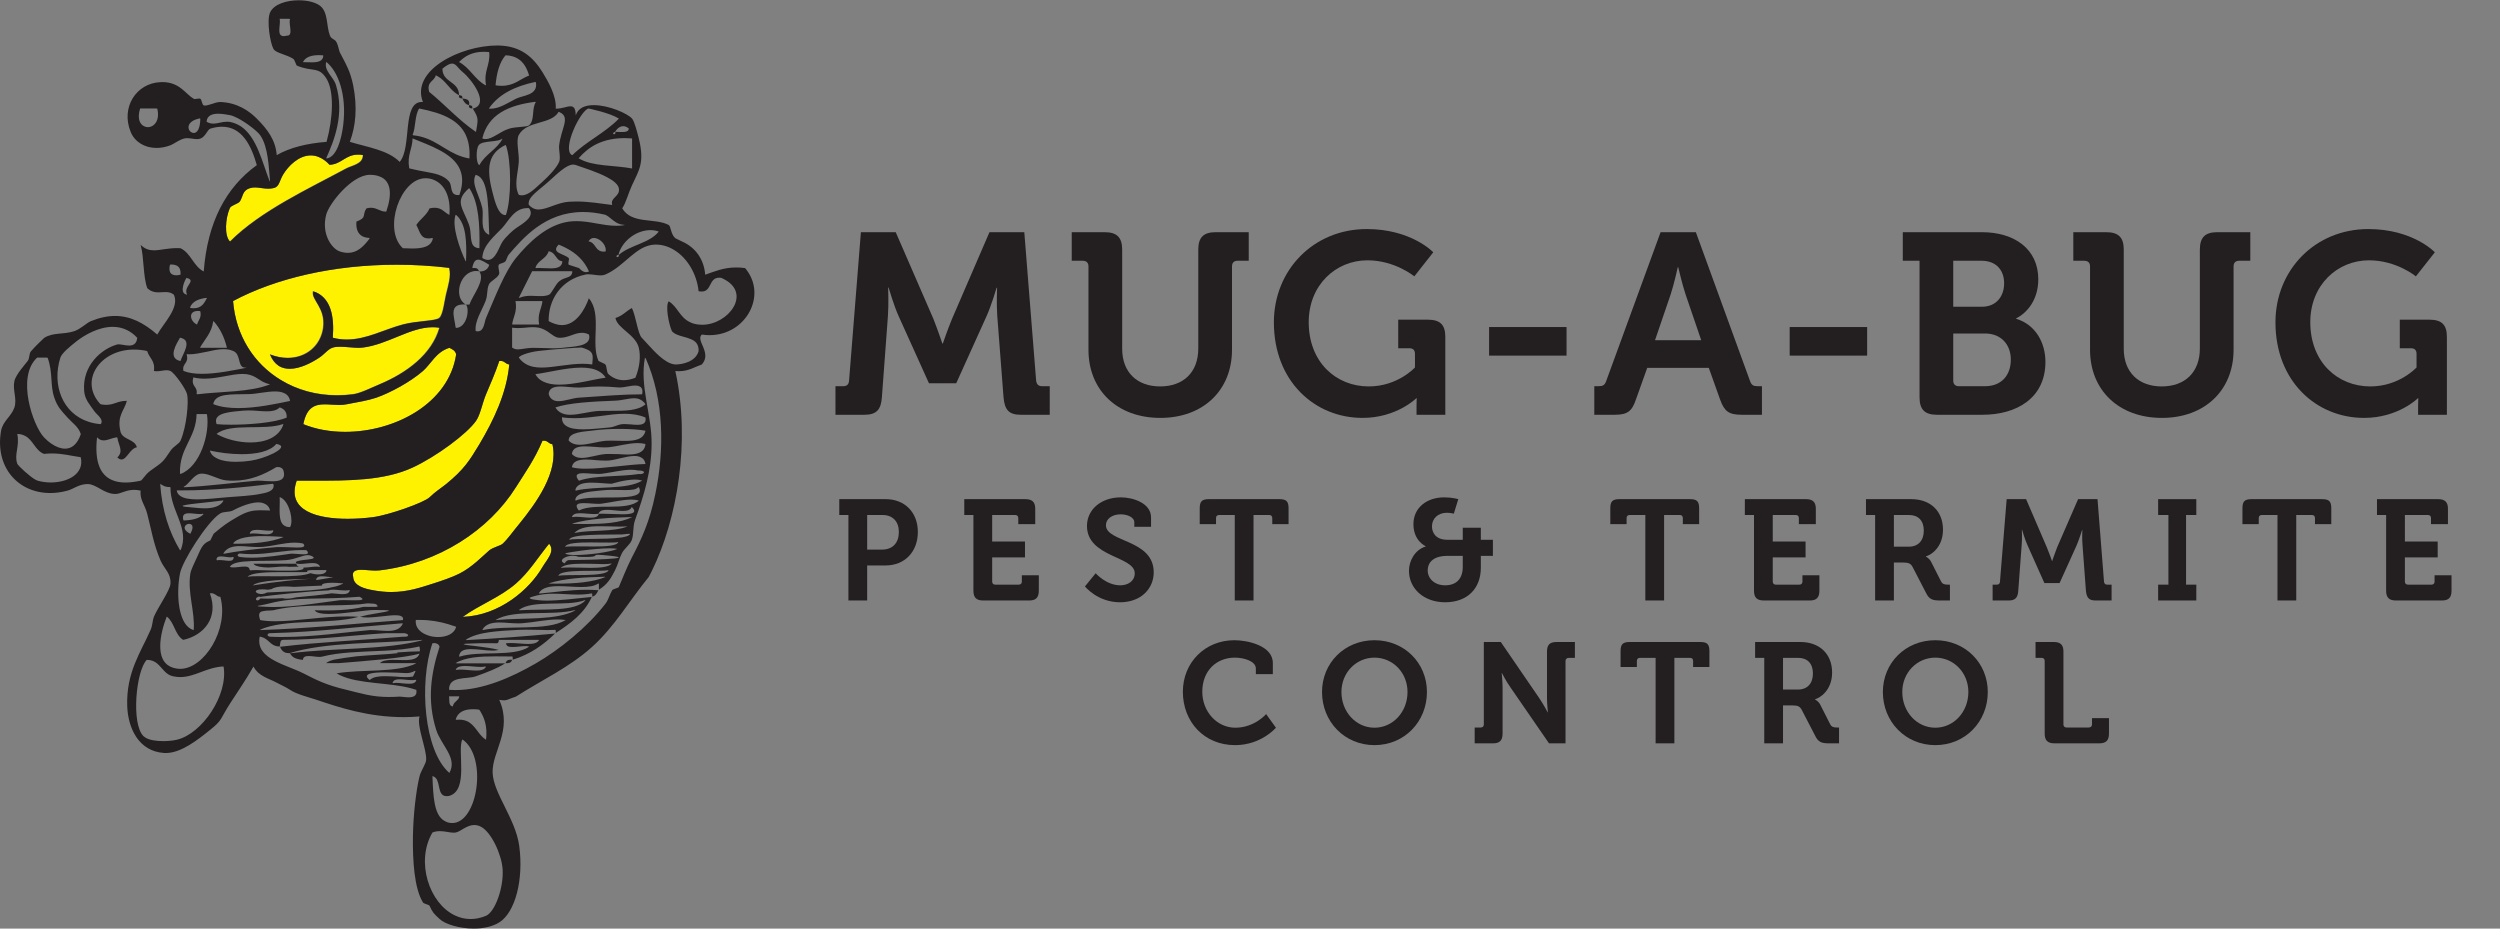
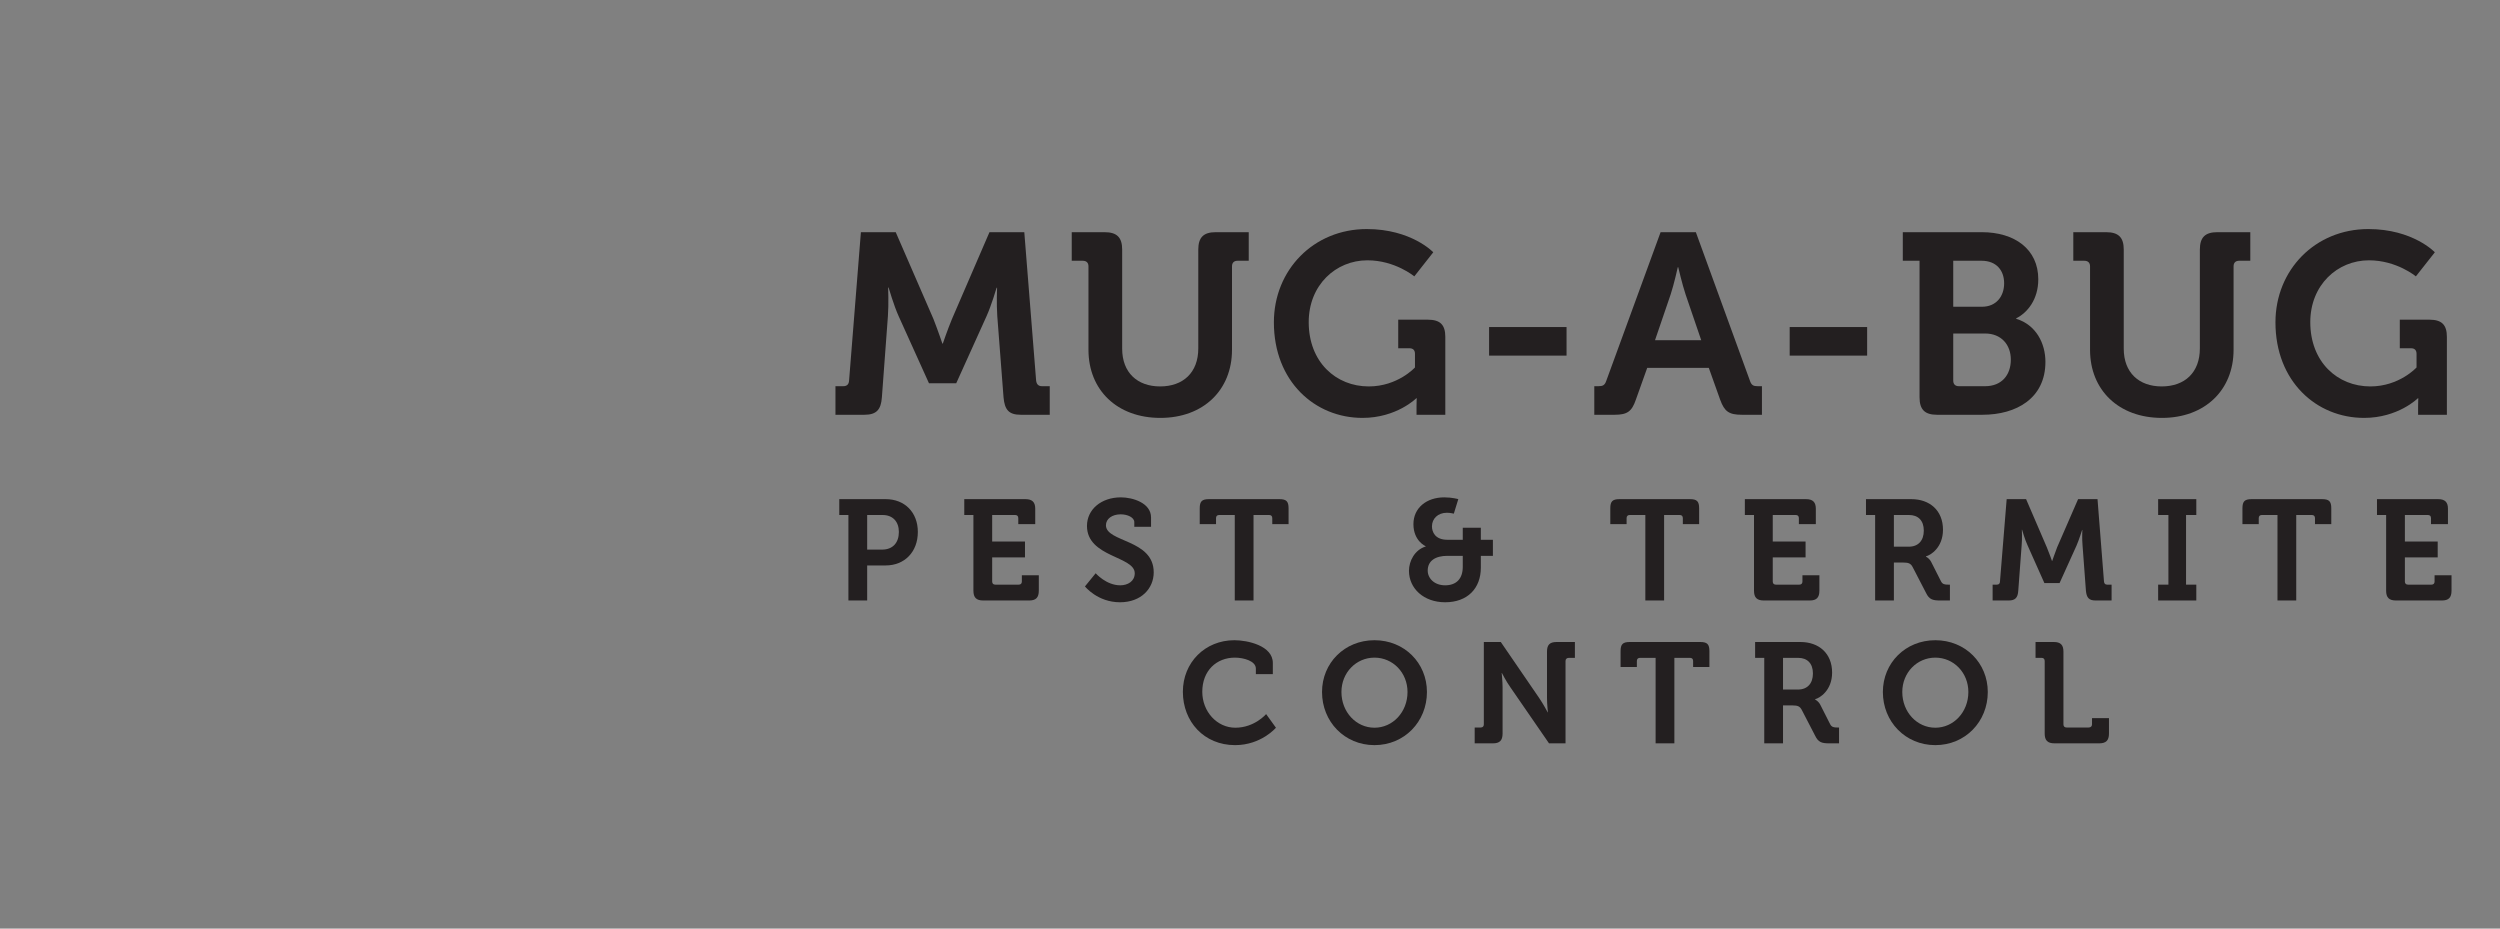
<svg xmlns="http://www.w3.org/2000/svg" xmlns:xlink="http://www.w3.org/1999/xlink" width="175pt" height="65pt" viewBox="0 0 175 65" version="1.1">
  <rect x="0" y="0" width="175" height="65" fill="#808080" stroke="none" />
  <defs>
    <g>
      <symbol overflow="visible" id="glyph0-0">
        <path style="stroke:none;" d="M 0.094 0 L 9.094 0 L 9.094 -12.594 L 0.094 -12.594 Z M 4.594 -7.109 L 1.531 -11.703 L 7.656 -11.703 Z M 5.125 -6.297 L 8.188 -10.891 L 8.188 -1.703 Z M 0.984 -1.703 L 0.984 -10.891 L 4.047 -6.297 Z M 1.531 -0.906 L 4.594 -5.484 L 7.656 -0.906 Z M 1.531 -0.906 " />
      </symbol>
      <symbol overflow="visible" id="glyph0-1">
        <path style="stroke:none;" d="M 0.328 0 L 2.359 0 C 3.203 0 3.516 -0.359 3.578 -1.219 L 4 -6.906 C 4.062 -7.766 4.016 -8.906 4.016 -8.906 L 4.047 -8.906 C 4.047 -8.906 4.422 -7.625 4.75 -6.906 L 6.875 -2.203 L 8.781 -2.203 L 10.906 -6.906 C 11.234 -7.625 11.609 -8.891 11.609 -8.891 L 11.641 -8.891 C 11.641 -8.891 11.594 -7.766 11.656 -6.906 L 12.094 -1.219 C 12.172 -0.359 12.453 0 13.297 0 L 15.328 0 L 15.328 -2 L 14.781 -2 C 14.531 -2 14.406 -2.141 14.375 -2.391 L 13.547 -12.781 L 11.109 -12.781 L 8.484 -6.703 C 8.172 -5.953 7.844 -4.984 7.844 -4.984 L 7.812 -4.984 C 7.812 -4.984 7.484 -5.953 7.188 -6.703 L 4.547 -12.781 L 2.109 -12.781 L 1.281 -2.391 C 1.266 -2.141 1.141 -2 0.875 -2 L 0.328 -2 Z M 0.328 0 " />
      </symbol>
      <symbol overflow="visible" id="glyph0-2">
        <path style="stroke:none;" d="M 1.641 -4.547 C 1.641 -1.734 3.641 0.219 6.672 0.219 C 9.688 0.219 11.688 -1.734 11.688 -4.547 L 11.688 -10.391 C 11.688 -10.641 11.828 -10.781 12.078 -10.781 L 12.859 -10.781 L 12.859 -12.781 L 10.547 -12.781 C 9.688 -12.781 9.328 -12.406 9.328 -11.562 L 9.328 -4.641 C 9.328 -2.953 8.266 -1.984 6.656 -1.984 C 5.062 -1.984 4 -2.953 4 -4.625 L 4 -11.562 C 4 -12.406 3.641 -12.781 2.766 -12.781 L 0.469 -12.781 L 0.469 -10.781 L 1.234 -10.781 C 1.5 -10.781 1.641 -10.641 1.641 -10.391 Z M 1.641 -4.547 " />
      </symbol>
      <symbol overflow="visible" id="glyph0-3">
        <path style="stroke:none;" d="M 0.562 -6.469 C 0.562 -2.344 3.422 0.219 6.766 0.219 C 9.156 0.219 10.531 -1.156 10.531 -1.156 L 10.562 -1.156 C 10.562 -1.156 10.547 -0.875 10.547 -0.609 L 10.547 0 L 12.562 0 L 12.562 -5.453 C 12.562 -6.297 12.203 -6.656 11.344 -6.656 L 9.266 -6.656 L 9.266 -4.656 L 10.047 -4.656 C 10.297 -4.656 10.438 -4.531 10.438 -4.266 L 10.438 -3.312 C 10.438 -3.312 9.234 -1.984 7.203 -1.984 C 4.906 -1.984 3 -3.688 3 -6.484 C 3 -9.078 4.891 -10.812 7.109 -10.812 C 9.047 -10.812 10.391 -9.688 10.391 -9.688 L 11.719 -11.375 C 11.719 -11.375 10.188 -13 7.062 -13 C 3.344 -13 0.562 -10.141 0.562 -6.469 Z M 0.562 -6.469 " />
      </symbol>
      <symbol overflow="visible" id="glyph0-4">
        <path style="stroke:none;" d="M 1.172 -4.141 L 6.594 -4.141 L 6.594 -6.141 L 1.172 -6.141 Z M 1.172 -4.141 " />
      </symbol>
      <symbol overflow="visible" id="glyph0-5">
        <path style="stroke:none;" d="M 0.203 0 L 1.625 0 C 2.516 0 2.828 -0.234 3.109 -1.047 L 3.906 -3.281 L 8.219 -3.281 L 9.016 -1.047 C 9.312 -0.234 9.625 0 10.531 0 L 11.938 0 L 11.938 -2 L 11.641 -2 C 11.344 -2 11.203 -2.062 11.094 -2.391 L 7.312 -12.781 L 4.844 -12.781 L 1.047 -2.391 C 0.938 -2.062 0.797 -2 0.484 -2 L 0.203 -2 Z M 4.453 -5.219 L 5.547 -8.422 C 5.781 -9.125 6.047 -10.328 6.047 -10.328 L 6.078 -10.328 C 6.078 -10.328 6.359 -9.125 6.594 -8.422 L 7.688 -5.219 Z M 4.453 -5.219 " />
      </symbol>
      <symbol overflow="visible" id="glyph0-6">
        <path style="stroke:none;" d="M 1.766 -1.219 C 1.766 -0.359 2.141 0 2.984 0 L 6.172 0 C 8.547 0 10.578 -1.156 10.578 -3.703 C 10.578 -5 9.922 -6.297 8.531 -6.719 L 8.531 -6.75 C 9.312 -7.141 10.078 -8.062 10.078 -9.484 C 10.078 -11.594 8.422 -12.781 6.125 -12.781 L 0.594 -12.781 L 0.594 -10.781 L 1.766 -10.781 Z M 4.125 -7.562 L 4.125 -10.781 L 6.109 -10.781 C 7.141 -10.781 7.688 -10.109 7.688 -9.203 C 7.688 -8.281 7.125 -7.562 6.141 -7.562 Z M 4.125 -2.391 L 4.125 -5.688 L 6.359 -5.688 C 7.484 -5.688 8.156 -4.906 8.156 -3.859 C 8.156 -2.766 7.5 -2 6.359 -2 L 4.516 -2 C 4.266 -2 4.125 -2.141 4.125 -2.391 Z M 4.125 -2.391 " />
      </symbol>
      <symbol overflow="visible" id="glyph1-0">
        <path style="stroke:none;" d="M 0.047 0 L 5.047 0 L 5.047 -7 L 0.047 -7 Z M 2.547 -3.953 L 0.844 -6.5 L 4.25 -6.5 Z M 2.844 -3.5 L 4.547 -6.047 L 4.547 -0.953 Z M 0.547 -0.953 L 0.547 -6.047 L 2.25 -3.5 Z M 0.844 -0.5 L 2.547 -3.047 L 4.25 -0.5 Z M 0.844 -0.5 " />
      </symbol>
      <symbol overflow="visible" id="glyph1-1">
        <path style="stroke:none;" d="M 0.984 0 L 2.297 0 L 2.297 -2.453 L 3.594 -2.453 C 4.922 -2.453 5.844 -3.406 5.844 -4.797 C 5.844 -6.172 4.922 -7.094 3.594 -7.094 L 0.344 -7.094 L 0.344 -5.984 L 0.984 -5.984 Z M 2.297 -3.562 L 2.297 -5.984 L 3.375 -5.984 C 4.094 -5.984 4.516 -5.516 4.516 -4.797 C 4.516 -4.047 4.094 -3.562 3.344 -3.562 Z M 2.297 -3.562 " />
      </symbol>
      <symbol overflow="visible" id="glyph1-2">
        <path style="stroke:none;" d="M 0.984 -0.688 C 0.984 -0.203 1.188 0 1.672 0 L 4.891 0 C 5.359 0 5.562 -0.203 5.562 -0.688 L 5.562 -1.766 L 4.375 -1.766 L 4.375 -1.328 C 4.375 -1.188 4.297 -1.109 4.156 -1.109 L 2.516 -1.109 C 2.375 -1.109 2.297 -1.188 2.297 -1.328 L 2.297 -3.016 L 4.594 -3.016 L 4.594 -4.125 L 2.297 -4.125 L 2.297 -5.984 L 3.906 -5.984 C 4.047 -5.984 4.125 -5.906 4.125 -5.766 L 4.125 -5.344 L 5.312 -5.344 L 5.312 -6.422 C 5.312 -6.891 5.094 -7.094 4.625 -7.094 L 0.344 -7.094 L 0.344 -5.984 L 0.984 -5.984 Z M 0.984 -0.688 " />
      </symbol>
      <symbol overflow="visible" id="glyph1-3">
        <path style="stroke:none;" d="M 0.312 -0.984 C 0.312 -0.984 1.188 0.125 2.766 0.125 C 4.25 0.125 5.125 -0.844 5.125 -1.969 C 5.125 -4.297 1.781 -4.062 1.781 -5.266 C 1.781 -5.719 2.219 -6.031 2.812 -6.031 C 3.297 -6.031 3.766 -5.812 3.766 -5.484 L 3.766 -5.156 L 4.938 -5.156 L 4.938 -5.812 C 4.938 -6.828 3.656 -7.219 2.828 -7.219 C 1.453 -7.219 0.453 -6.375 0.453 -5.219 C 0.453 -3.016 3.797 -3.109 3.797 -1.906 C 3.797 -1.344 3.312 -1.062 2.781 -1.062 C 1.797 -1.062 1.062 -1.906 1.062 -1.906 Z M 0.312 -0.984 " />
      </symbol>
      <symbol overflow="visible" id="glyph1-4">
        <path style="stroke:none;" d="M 2.609 0 L 3.922 0 L 3.922 -5.984 L 5.016 -5.984 C 5.156 -5.984 5.234 -5.906 5.234 -5.766 L 5.234 -5.344 L 6.375 -5.344 L 6.375 -6.453 C 6.375 -6.938 6.219 -7.094 5.734 -7.094 L 0.797 -7.094 C 0.312 -7.094 0.156 -6.938 0.156 -6.453 L 0.156 -5.344 L 1.297 -5.344 L 1.297 -5.766 C 1.297 -5.906 1.375 -5.984 1.516 -5.984 L 2.609 -5.984 Z M 2.609 0 " />
      </symbol>
      <symbol overflow="visible" id="glyph1-5">
        <path style="stroke:none;" d="" />
      </symbol>
      <symbol overflow="visible" id="glyph1-6">
        <path style="stroke:none;" d="M 0.422 -2.078 C 0.422 -0.844 1.453 0.125 2.953 0.125 C 4.516 0.125 5.453 -0.844 5.453 -2.297 L 5.453 -3.125 L 6.297 -3.125 L 6.297 -4.25 L 5.453 -4.25 L 5.453 -5.094 L 4.188 -5.094 L 4.188 -4.25 L 3.109 -4.25 C 2.25 -4.25 2.031 -4.797 2.031 -5.188 C 2.031 -5.719 2.438 -6.141 3.078 -6.141 C 3.312 -6.141 3.562 -6.078 3.562 -6.078 L 3.875 -7.094 C 3.875 -7.094 3.453 -7.219 2.891 -7.219 C 1.656 -7.219 0.734 -6.484 0.734 -5.344 C 0.734 -4.156 1.594 -3.797 1.594 -3.797 L 1.594 -3.781 C 0.828 -3.547 0.422 -2.766 0.422 -2.078 Z M 1.734 -2.094 C 1.734 -2.781 2.281 -3.125 3.109 -3.125 L 4.188 -3.125 L 4.188 -2.359 C 4.188 -1.5 3.719 -1.062 2.953 -1.062 C 2.203 -1.062 1.734 -1.547 1.734 -2.094 Z M 1.734 -2.094 " />
      </symbol>
      <symbol overflow="visible" id="glyph1-7">
        <path style="stroke:none;" d="M 0.984 0 L 2.297 0 L 2.297 -2.656 L 2.953 -2.656 C 3.328 -2.656 3.484 -2.594 3.625 -2.312 L 4.547 -0.531 C 4.766 -0.078 5 0 5.531 0 L 6.219 0 L 6.219 -1.109 L 6.094 -1.109 C 5.875 -1.109 5.703 -1.125 5.594 -1.344 L 4.906 -2.703 C 4.766 -2.969 4.547 -3.062 4.547 -3.062 L 4.547 -3.094 C 4.844 -3.156 5.734 -3.688 5.734 -4.953 C 5.734 -6.297 4.812 -7.094 3.516 -7.094 L 0.344 -7.094 L 0.344 -5.984 L 0.984 -5.984 Z M 2.297 -3.766 L 2.297 -5.984 L 3.359 -5.984 C 4 -5.984 4.391 -5.594 4.391 -4.891 C 4.391 -4.188 4 -3.766 3.344 -3.766 Z M 2.297 -3.766 " />
      </symbol>
      <symbol overflow="visible" id="glyph1-8">
        <path style="stroke:none;" d="M 0.188 0 L 1.312 0 C 1.781 0 1.953 -0.203 1.984 -0.688 L 2.219 -3.844 C 2.266 -4.312 2.234 -4.953 2.234 -4.953 L 2.25 -4.953 C 2.25 -4.953 2.453 -4.234 2.641 -3.844 L 3.812 -1.219 L 4.875 -1.219 L 6.062 -3.844 C 6.234 -4.234 6.453 -4.938 6.453 -4.938 L 6.469 -4.938 C 6.469 -4.938 6.438 -4.312 6.484 -3.844 L 6.719 -0.688 C 6.766 -0.203 6.922 0 7.391 0 L 8.516 0 L 8.516 -1.109 L 8.203 -1.109 C 8.062 -1.109 8 -1.188 7.984 -1.328 L 7.531 -7.094 L 6.172 -7.094 L 4.703 -3.719 C 4.547 -3.312 4.359 -2.766 4.359 -2.766 L 4.344 -2.766 C 4.344 -2.766 4.156 -3.312 3.984 -3.719 L 2.531 -7.094 L 1.172 -7.094 L 0.703 -1.328 C 0.703 -1.188 0.625 -1.109 0.484 -1.109 L 0.188 -1.109 Z M 0.188 0 " />
      </symbol>
      <symbol overflow="visible" id="glyph1-9">
        <path style="stroke:none;" d="M 0.375 0 L 3.047 0 L 3.047 -1.109 L 2.328 -1.109 L 2.328 -5.984 L 3.047 -5.984 L 3.047 -7.094 L 0.375 -7.094 L 0.375 -5.984 L 1.094 -5.984 L 1.094 -1.109 L 0.375 -1.109 Z M 0.375 0 " />
      </symbol>
      <symbol overflow="visible" id="glyph1-10">
        <path style="stroke:none;" d="M 0.297 -3.609 C 0.297 -1.516 1.781 0.125 3.953 0.125 C 5.781 0.125 6.812 -1.094 6.812 -1.094 L 6.125 -2.047 C 6.125 -2.047 5.312 -1.094 3.969 -1.094 C 2.688 -1.094 1.656 -2.219 1.656 -3.609 C 1.656 -5.094 2.656 -6 3.938 -6 C 4.547 -6 5.406 -5.766 5.406 -5.234 L 5.406 -4.844 L 6.594 -4.844 L 6.594 -5.625 C 6.594 -6.844 4.812 -7.219 3.906 -7.219 C 1.844 -7.219 0.297 -5.656 0.297 -3.609 Z M 0.297 -3.609 " />
      </symbol>
      <symbol overflow="visible" id="glyph1-11">
        <path style="stroke:none;" d="M 0.297 -3.594 C 0.297 -1.516 1.875 0.125 3.969 0.125 C 6.062 0.125 7.641 -1.516 7.641 -3.594 C 7.641 -5.625 6.062 -7.219 3.969 -7.219 C 1.875 -7.219 0.297 -5.625 0.297 -3.594 Z M 1.656 -3.594 C 1.656 -4.953 2.688 -6 3.969 -6 C 5.25 -6 6.281 -4.953 6.281 -3.594 C 6.281 -2.188 5.25 -1.094 3.969 -1.094 C 2.688 -1.094 1.656 -2.188 1.656 -3.594 Z M 1.656 -3.594 " />
      </symbol>
      <symbol overflow="visible" id="glyph1-12">
        <path style="stroke:none;" d="M 0.344 0 L 1.625 0 C 2.094 0 2.297 -0.203 2.297 -0.688 L 2.297 -3.922 C 2.297 -4.328 2.234 -4.922 2.234 -4.922 L 2.25 -4.922 C 2.25 -4.922 2.562 -4.312 2.844 -3.922 L 5.547 0 L 6.703 0 L 6.703 -5.766 C 6.703 -5.906 6.797 -5.984 6.938 -5.984 L 7.359 -5.984 L 7.359 -7.094 L 6.078 -7.094 C 5.594 -7.094 5.406 -6.891 5.406 -6.422 L 5.406 -3.172 C 5.406 -2.766 5.469 -2.172 5.469 -2.172 L 5.453 -2.172 C 5.453 -2.172 5.141 -2.766 4.859 -3.172 L 2.172 -7.094 L 0.984 -7.094 L 0.984 -1.328 C 0.984 -1.188 0.906 -1.109 0.766 -1.109 L 0.344 -1.109 Z M 0.344 0 " />
      </symbol>
      <symbol overflow="visible" id="glyph1-13">
        <path style="stroke:none;" d="M 0.984 -0.688 C 0.984 -0.203 1.188 0 1.672 0 L 4.797 0 C 5.281 0 5.484 -0.203 5.484 -0.688 L 5.484 -1.766 L 4.297 -1.766 L 4.297 -1.328 C 4.297 -1.188 4.203 -1.109 4.062 -1.109 L 2.516 -1.109 C 2.375 -1.109 2.297 -1.188 2.297 -1.328 L 2.297 -6.422 C 2.297 -6.891 2.094 -7.094 1.625 -7.094 L 0.344 -7.094 L 0.344 -5.984 L 0.766 -5.984 C 0.906 -5.984 0.984 -5.906 0.984 -5.766 Z M 0.984 -0.688 " />
      </symbol>
    </g>
    <clipPath id="clip1">
-       <path d="M 0 0.02 L 53 0.02 L 53 65 L 0 65 Z M 0 0.02 " />
-     </clipPath>
+       </clipPath>
  </defs>
  <g id="surface1">
-     <path style=" stroke:none;fill-rule:nonzero;fill:rgb(100%,94.899%,0%);fill-opacity:1;" d="M 27.77 18.531 C 23.355 18.531 19.301 19.48 16.316 21.074 C 16.508 23.496 17.781 25.469 19.664 26.602 C 20.785 27.277 22.117 27.656 23.566 27.656 C 23.934 27.656 24.309 27.633 24.688 27.586 C 25.223 27.516 25.992 27.121 26.551 26.895 C 28.496 26.074 30.207 24.773 30.73 22.949 C 30.73 22.949 30.73 22.945 30.73 22.938 C 30.586 22.918 30.441 22.906 30.293 22.906 C 28.703 22.906 27.156 24.113 25.387 24.332 C 25.293 24.344 25.195 24.348 25.094 24.348 C 24.898 24.348 24.691 24.328 24.477 24.312 C 24.25 24.293 24.016 24.273 23.797 24.273 C 23.617 24.273 23.445 24.285 23.297 24.332 C 22.973 24.426 22.719 24.793 22.359 25.031 C 21.816 25.395 21.008 25.816 20.281 25.816 C 20.012 25.816 19.754 25.758 19.523 25.621 C 19.523 25.617 19.52 25.617 19.516 25.613 C 19.516 25.609 19.512 25.609 19.508 25.605 C 19.254 25.449 19.035 25.188 18.879 24.793 C 19.309 24.965 19.73 25.039 20.121 25.039 C 21.418 25.039 22.422 24.195 22.598 22.938 C 22.789 21.512 21.723 20.969 21.898 20.375 C 21.98 20.402 22.059 20.434 22.137 20.469 C 23.125 20.922 23.418 22.078 23.297 23.641 C 23.305 23.641 23.312 23.645 23.324 23.645 C 23.641 23.727 23.953 23.762 24.254 23.762 C 25.613 23.762 26.848 23.059 28.18 22.703 C 29.184 22.434 30.477 22.469 30.73 22.238 C 30.996 22.012 31.094 21.066 31.199 20.613 C 31.363 19.934 31.559 19.363 31.434 18.766 C 31.434 18.758 31.434 18.754 31.434 18.75 C 30.195 18.602 28.969 18.531 27.77 18.531 M 25.074 10.824 C 24.176 10.824 23.926 11.484 23.078 11.539 C 23.074 11.539 23.066 11.539 23.059 11.539 C 22.816 11.277 22.57 11.102 22.328 11 C 22.137 10.914 21.941 10.879 21.754 10.879 C 20.914 10.879 20.172 11.621 19.809 12.238 C 19.543 12.688 19.562 13.105 19.105 13.176 C 18.992 13.199 18.883 13.207 18.773 13.207 C 18.617 13.207 18.465 13.188 18.32 13.168 C 18.16 13.145 18.008 13.121 17.852 13.121 C 17.727 13.121 17.602 13.137 17.48 13.176 C 16.953 13.344 17.016 13.77 16.789 14.105 C 16.664 14.277 16.176 14.367 16.09 14.566 C 15.773 15.285 15.695 16.5 16.09 16.895 C 16.094 16.891 16.098 16.887 16.098 16.887 C 18.234 14.738 21.641 13.176 24.223 11.777 C 24.605 11.566 25.391 11.48 25.387 10.855 C 25.387 10.852 25.387 10.852 25.387 10.852 C 25.273 10.832 25.168 10.824 25.074 10.824 M 35.184 38.062 C 35.551 37.723 35.945 37.152 36.348 36.672 C 37.555 35.184 39.121 33.016 38.668 31.094 C 38.398 31.074 38.359 30.848 38.078 30.848 C 38.047 30.848 38.016 30.848 37.973 30.855 C 37.414 32.184 36.734 33.121 36.113 34.109 C 34.238 37.102 30.699 39.438 26.578 39.926 C 26.492 39.934 26.406 39.941 26.312 39.941 C 26.156 39.941 25.988 39.93 25.816 39.918 C 25.633 39.902 25.453 39.887 25.293 39.887 C 24.895 39.887 24.617 39.977 24.723 40.391 C 24.758 41.039 25.582 41.219 26.113 41.316 C 26.574 41.402 26.996 41.441 27.391 41.441 C 28.555 41.441 29.453 41.121 30.305 40.852 C 30.828 40.688 31.703 40.391 32.156 40.152 C 33.023 39.723 33.793 38.918 34.246 38.527 C 34.512 38.309 35.035 38.203 35.184 38.062 Z M 37.973 39.691 C 38.258 39.199 38.887 38.59 38.438 38.062 C 37.66 39.016 37.023 40.066 36.113 40.852 C 34.992 41.824 33.609 42.305 32.395 43.18 C 34.969 43.086 37.066 41.258 37.973 39.691 Z M 23.969 40.848 C 23.98 40.844 23.988 40.84 23.996 40.836 C 23.977 40.836 23.957 40.832 23.938 40.832 C 23.949 40.844 23.965 40.855 23.98 40.871 C 23.992 40.863 24.008 40.859 24.023 40.852 C 24.004 40.852 23.988 40.848 23.969 40.848 Z M 31.93 24.812 C 31.879 24.547 31.668 24.453 31.457 24.348 C 30.523 24.637 30.172 25.477 29.605 25.973 C 28.719 26.742 27.305 27.504 26.348 27.836 C 25.754 28.039 25.074 28.145 24.258 28.301 C 24.094 28.336 23.922 28.348 23.75 28.348 C 23.582 28.348 23.41 28.336 23.242 28.328 C 23.074 28.316 22.906 28.305 22.746 28.305 C 22.055 28.305 21.469 28.492 21.234 29.691 C 22.121 30.055 23.129 30.23 24.164 30.23 C 27.641 30.23 31.41 28.25 31.93 24.812 Z M 26.113 36.199 C 25.609 36.266 24.984 36.316 24.344 36.316 C 22.281 36.316 20.016 35.797 20.77 33.648 C 21.164 33.648 21.555 33.648 21.961 33.648 C 24.383 33.648 26.902 33.656 28.906 32.719 C 30.539 31.957 32.676 30.383 33.32 29.465 C 33.629 29.027 33.77 28.195 34.023 27.602 C 34.355 26.805 34.652 26.156 34.949 25.273 C 34.984 25.27 35.02 25.266 35.047 25.266 C 35.332 25.266 35.383 25.492 35.648 25.512 C 35.465 27.531 34.547 29.43 33.559 31.094 C 32.852 32.266 32.48 32.859 31.23 33.883 C 30.848 34.188 30.496 34.398 30.07 34.809 C 29.684 35.184 27.199 36.059 26.113 36.199 " />
    <g clip-path="url(#clip1)" clip-rule="nonzero">
-       <path style=" stroke:none;fill-rule:nonzero;fill:rgb(13.73%,12.16%,12.549%);fill-opacity:1;" d="M 50.613 19.508 C 50.574 19.484 50.535 19.469 50.492 19.449 C 50.441 19.441 50.391 19.438 50.348 19.438 C 49.973 19.438 49.848 19.68 49.723 19.922 C 49.598 20.168 49.477 20.406 49.117 20.406 C 49.051 20.406 48.98 20.398 48.902 20.383 C 48.777 19.172 48.109 18.059 47.199 17.504 C 46.809 17.262 46.371 17.121 45.914 17.121 C 45.891 17.121 45.867 17.121 45.848 17.121 C 44.504 17.164 43.738 18.637 42.359 19.223 C 42.262 19.262 42.148 19.277 42.031 19.277 C 41.898 19.277 41.754 19.258 41.613 19.238 C 41.465 19.223 41.316 19.199 41.176 19.199 C 41.102 19.199 41.035 19.207 40.969 19.223 C 39.297 19.57 38.379 20.961 38.406 22.477 C 38.559 22.566 38.707 22.629 38.848 22.672 C 39.02 22.73 39.18 22.758 39.332 22.758 C 40.312 22.758 40.938 21.684 41.219 20.879 C 42.168 21.988 41.332 24.035 41.895 25.266 L 42.359 25.492 C 42.496 25.641 42.445 26.062 42.594 26.191 C 42.684 26.273 42.773 26.34 42.867 26.395 C 43.133 26.555 43.406 26.613 43.668 26.613 C 43.973 26.613 44.258 26.531 44.48 26.438 C 44.781 25.695 44.859 24.949 44.719 24.348 C 44.492 23.41 43.207 22.992 43.082 22.258 C 43.57 22.117 43.832 21.773 44.234 21.562 C 44.512 22.129 44.645 23.355 44.922 23.641 C 45.406 24.145 46.043 24.941 46.664 25.301 C 46.676 25.309 46.688 25.312 46.699 25.32 C 46.703 25.324 46.711 25.328 46.715 25.332 C 46.906 25.438 47.094 25.504 47.273 25.512 C 47.285 25.512 47.293 25.512 47.309 25.512 C 47.719 25.512 48.68 25.348 48.902 24.586 C 48.926 24.102 48.691 23.883 48.371 23.746 C 48.051 23.598 47.637 23.547 47.32 23.395 C 47.211 23.34 47.113 23.273 47.035 23.184 C 46.801 22.652 46.566 21.402 46.809 21.094 C 47.414 21.438 47.566 22.203 48.289 22.547 C 48.457 22.633 48.656 22.695 48.902 22.719 C 48.984 22.73 49.07 22.734 49.152 22.734 C 50.992 22.734 52.676 20.508 50.613 19.508 Z M 45.184 25.047 C 45.18 25.062 45.18 25.078 45.176 25.094 C 45.164 25.07 45.156 25.051 45.148 25.031 C 44.762 27.016 45.629 29.035 45.613 31.074 C 45.605 32.945 45.09 34.652 44.449 36.418 C 44.281 36.891 44.379 37.406 44.219 37.816 C 44.098 38.133 43.688 38.402 43.523 38.746 C 43.344 39.094 43.27 39.488 43.059 39.906 C 42.75 40.512 42.531 40.895 41.922 41.281 C 41.922 41.137 41.922 41 41.922 40.852 C 41.914 40.859 41.902 40.863 41.895 40.871 C 41.895 40.859 41.895 40.848 41.895 40.836 C 41.609 41.039 41.172 41.09 40.688 41.09 C 40.438 41.09 40.176 41.074 39.918 41.062 C 39.645 41.047 39.371 41.031 39.109 41.031 C 38.477 41.031 37.93 41.125 37.715 41.535 C 37.727 41.535 37.738 41.531 37.754 41.531 C 37.75 41.539 37.742 41.547 37.738 41.551 C 38.84 41.453 39.867 41.285 41.055 41.285 C 41.324 41.285 41.598 41.293 41.887 41.316 C 41.789 41.512 41.695 41.707 41.457 41.766 L 41.457 41.551 C 41.449 41.555 41.441 41.555 41.43 41.559 L 41.43 41.535 C 41.09 41.598 40.758 41.621 40.434 41.621 C 40.148 41.621 39.867 41.605 39.586 41.59 C 39.309 41.578 39.031 41.559 38.758 41.559 C 38.266 41.559 37.77 41.605 37.25 41.773 C 37.055 41.832 37.047 41.871 37.125 41.906 C 37.207 41.969 37.566 41.992 37.738 42.016 C 37.891 42.035 38.074 42.043 38.277 42.043 C 39.141 42.043 40.41 41.891 41.426 41.785 C 40.906 42.938 39.922 43.652 38.902 44.309 L 38.902 44.105 C 38.895 44.109 38.887 44.109 38.879 44.109 L 38.879 44.09 C 38.688 44.102 38.504 44.105 38.316 44.105 C 38.094 44.105 37.867 44.098 37.645 44.09 C 37.383 44.086 37.117 44.078 36.848 44.078 C 36.672 44.078 36.496 44.082 36.316 44.09 C 34.941 44.168 33.453 44.215 32.594 44.789 C 32.617 44.789 32.637 44.789 32.656 44.785 C 32.645 44.793 32.633 44.801 32.621 44.809 C 34.738 44.695 36.824 44.539 38.852 44.348 C 38.043 45.137 37.113 45.805 35.887 46.18 L 35.887 45.969 C 35.875 45.969 35.859 45.969 35.848 45.969 L 35.848 45.953 C 35.473 45.953 35.094 45.945 34.715 45.945 C 33.617 45.945 32.574 46 31.895 46.418 C 31.918 46.418 31.941 46.418 31.965 46.418 C 31.953 46.422 31.941 46.43 31.93 46.434 C 33.078 46.434 34.215 46.434 35.359 46.434 C 34.859 46.766 34.078 47.07 33.297 47.344 C 32.684 47.562 31.406 47.293 31.434 48.281 C 31.441 48.281 31.453 48.281 31.457 48.281 C 31.457 48.285 31.457 48.285 31.457 48.289 C 31.598 48.297 31.734 48.305 31.871 48.305 C 33.797 48.305 35.805 47.422 37.512 46.434 C 39.133 45.496 41.125 43.906 42.395 42.242 C 42.586 42 42.68 41.59 42.855 41.316 C 42.91 41.227 43.285 41.16 43.32 41.09 C 43.574 40.512 43.828 39.812 44.246 38.992 C 44.879 37.789 45.473 36.551 45.875 34.574 C 46.504 31.547 46.516 28.023 45.184 25.047 Z M 33.625 57.852 C 33.59 57.832 33.555 57.816 33.523 57.805 C 33.414 57.77 33.309 57.75 33.207 57.75 C 32.656 57.75 32.223 58.227 31.895 58.277 C 31.852 58.285 31.809 58.289 31.766 58.289 C 31.621 58.289 31.469 58.262 31.309 58.234 C 31.145 58.207 30.969 58.18 30.789 58.18 C 30.613 58.18 30.441 58.207 30.27 58.277 C 29.078 60.309 30.043 63.246 31.859 64.086 C 32.195 64.246 32.555 64.332 32.941 64.332 C 33.285 64.332 33.648 64.262 34.023 64.105 C 34.652 63.832 35.266 62.145 35.184 60.848 C 35.117 59.812 34.371 58.191 33.625 57.852 Z M 31.434 54.086 C 31.441 54.09 31.453 54.098 31.457 54.105 C 32.047 53.055 30.875 52.172 30.531 51.078 C 29.883 49.008 30.164 47.133 30.77 45.273 C 30.738 45.16 30.672 45.086 30.566 45.051 C 30.52 45.027 30.461 45.016 30.391 45.016 C 30.352 45.016 30.312 45.02 30.27 45.027 C 29.316 47.805 29.684 52.539 31.434 54.086 Z M 29.672 45.594 C 29.625 45.594 29.566 45.59 29.496 45.59 C 29.465 45.59 29.43 45.59 29.391 45.594 C 29.398 45.5 29.391 45.395 29.367 45.273 C 29.359 45.273 29.352 45.273 29.344 45.277 C 29.344 45.27 29.344 45.262 29.344 45.254 C 28.59 45.434 27.723 45.508 26.836 45.555 C 26.742 45.555 26.645 45.559 26.547 45.566 C 25.164 45.633 23.742 45.656 22.598 45.953 C 22.531 45.973 22.453 45.984 22.367 45.984 C 22.25 45.984 22.121 45.969 21.992 45.953 C 21.859 45.938 21.727 45.922 21.609 45.922 C 21.383 45.922 21.211 45.977 21.207 46.191 C 20.969 46.168 20.758 46.125 20.594 46.039 C 20.469 45.965 20.367 45.867 20.305 45.734 C 23.305 45.332 26.918 45.523 29.605 44.809 C 29.555 44.812 29.504 44.816 29.457 44.82 C 29.492 44.809 29.531 44.801 29.57 44.789 C 26.43 45.062 22.887 44.918 20.27 45.719 C 20.254 45.719 20.234 45.719 20.219 45.719 C 20.121 45.719 20.031 45.703 19.953 45.676 C 19.777 45.602 19.668 45.457 19.605 45.273 C 22.379 44.941 25.344 44.809 28.203 44.57 C 28.238 44.574 28.27 44.574 28.297 44.574 C 28.508 44.574 28.582 44.52 28.57 44.457 C 28.562 44.422 28.523 44.391 28.465 44.367 C 28.414 44.34 28.34 44.32 28.258 44.32 C 28.23 44.32 28.207 44.324 28.18 44.324 C 27.941 44.324 27.715 44.324 27.477 44.324 C 27.328 44.324 27.172 44.324 27.016 44.324 C 24.602 44.469 22.359 44.781 19.809 44.789 C 19.578 44.797 19.633 45.078 19.578 45.254 C 19.395 45.254 19.25 45.211 19.133 45.148 C 18.844 44.98 18.676 44.691 18.316 44.594 C 18.273 44.578 18.227 44.57 18.18 44.562 C 18.012 45.387 18.516 45.871 19.215 46.246 C 19.836 46.586 20.621 46.824 21.234 47.133 C 22.125 47.582 22.766 47.938 24.258 48.289 C 25.324 48.547 26.031 48.789 27.227 48.789 C 27.457 48.789 27.707 48.781 27.977 48.762 C 28.031 48.762 28.137 48.777 28.246 48.785 C 28.355 48.797 28.48 48.812 28.598 48.812 C 28.922 48.812 29.223 48.723 29.141 48.289 C 29.031 48.25 28.91 48.215 28.793 48.184 C 27.25 47.762 25.141 47.898 23.801 47.266 C 23.719 47.223 23.637 47.18 23.559 47.133 C 25.344 46.828 27.742 47.125 29.141 46.434 C 29.117 46.434 29.094 46.434 29.07 46.434 C 29.078 46.43 29.094 46.422 29.105 46.418 C 28.273 46.418 27.43 46.418 26.594 46.418 C 26.785 46.227 27.129 46.191 27.516 46.191 C 27.645 46.191 27.781 46.195 27.914 46.199 C 28.047 46.203 28.18 46.207 28.305 46.207 C 28.809 46.207 29.246 46.141 29.363 45.75 C 29.52 45.699 29.625 45.648 29.672 45.594 Z M 29.051 46.988 C 29.062 46.969 29.062 46.957 29.051 46.957 C 29.035 46.957 28.98 47 28.879 47.039 C 28.781 47.078 28.645 47.117 28.469 47.117 C 28.449 47.117 28.434 47.117 28.414 47.117 C 28.102 47.105 27.484 47.066 26.918 47.066 C 26.074 47.066 25.332 47.156 25.852 47.582 C 25.855 47.578 25.855 47.578 25.855 47.574 C 25.867 47.582 25.879 47.59 25.887 47.598 C 26.109 47.387 26.496 47.332 26.938 47.332 C 27.172 47.332 27.418 47.348 27.672 47.359 C 27.918 47.383 28.164 47.398 28.398 47.398 C 28.578 47.398 28.75 47.387 28.906 47.359 C 29.043 47.062 29.105 46.977 29.082 46.977 C 29.078 46.977 29.066 46.98 29.051 46.988 Z M 27.516 47.809 C 27.516 47.812 27.516 47.82 27.516 47.828 C 27.582 47.809 27.66 47.801 27.75 47.801 C 27.887 47.801 28.043 47.816 28.195 47.836 C 28.352 47.848 28.508 47.863 28.648 47.863 C 28.898 47.863 29.098 47.809 29.141 47.598 C 29.129 47.602 29.113 47.605 29.098 47.605 C 29.102 47.598 29.105 47.59 29.105 47.582 C 29.031 47.602 28.934 47.609 28.836 47.609 C 28.703 47.609 28.551 47.594 28.406 47.582 C 28.258 47.566 28.109 47.551 27.973 47.551 C 27.719 47.551 27.52 47.605 27.477 47.816 C 27.488 47.812 27.504 47.809 27.516 47.809 Z M 28.168 43.648 C 28.172 43.641 28.176 43.633 28.18 43.629 C 25.09 43.871 22.133 44.246 18.879 44.324 C 18.762 44.324 18.641 44.477 18.816 44.543 C 18.84 44.555 18.867 44.566 18.906 44.57 C 19.184 44.586 19.465 44.59 19.746 44.59 C 21.992 44.59 24.23 44.246 25.887 44.105 C 25.922 44.105 25.961 44.105 26 44.105 C 26.176 44.105 26.379 44.117 26.586 44.137 C 26.766 44.148 26.953 44.164 27.133 44.164 C 27.598 44.164 28.016 44.066 28.203 43.645 C 28.195 43.645 28.18 43.648 28.168 43.648 Z M 18.215 43.406 C 18.539 43.465 18.895 43.488 19.277 43.488 C 20 43.488 20.812 43.406 21.652 43.32 C 22.52 43.234 23.43 43.148 24.316 43.148 C 24.582 43.148 24.848 43.156 25.105 43.176 C 23.066 43.75 19.977 43.273 18.18 44.09 C 18.207 44.09 18.234 44.086 18.262 44.086 C 18.246 44.094 18.23 44.098 18.215 44.105 C 21.66 43.992 24.879 43.652 28.203 43.406 C 28.242 43.27 28.195 43.188 28.09 43.137 C 27.996 43.086 27.855 43.066 27.676 43.066 C 27.418 43.066 27.09 43.105 26.742 43.145 C 26.395 43.18 26.031 43.223 25.707 43.223 C 25.523 43.223 25.352 43.211 25.203 43.176 C 25.215 43.172 25.23 43.168 25.246 43.16 C 25.258 43.16 25.266 43.16 25.273 43.16 C 25.402 43.121 25.574 43.078 25.762 43.039 C 26.191 42.957 26.684 42.887 26.945 42.832 C 27.383 42.746 27.418 42.699 26.211 42.699 C 25.609 42.699 24.07 42.977 23.027 42.977 C 22.523 42.977 22.137 42.91 22.031 42.719 C 22.297 42.727 22.566 42.73 22.824 42.73 C 23.508 42.73 24.164 42.699 24.758 42.609 C 24.996 42.578 25.223 42.535 25.441 42.48 C 25.746 42.48 26.043 42.48 26.348 42.48 C 26.348 42.473 26.348 42.469 26.344 42.461 C 26.375 42.461 26.406 42.461 26.438 42.461 C 26.402 42.191 26.016 42.27 25.738 42.234 C 25.715 42.238 25.691 42.242 25.664 42.246 C 25.66 42.242 25.656 42.242 25.652 42.242 C 25.512 42.266 25.367 42.281 25.215 42.297 C 23.641 42.441 21.477 42.293 19.758 42.59 C 19.547 42.625 19.34 42.664 19.145 42.715 C 18.914 42.754 18.648 42.723 18.461 42.773 C 18.195 42.805 18.035 42.922 18.215 43.406 Z M 18.68 42.48 C 18.832 42.488 18.988 42.492 19.152 42.492 C 20.68 42.492 22.648 42.152 23.785 42.016 C 23.855 42.012 23.945 42.008 24.047 42.008 C 24.184 42.008 24.34 42.012 24.496 42.016 C 24.621 42.02 24.742 42.02 24.859 42.02 C 25.297 42.02 25.582 41.988 25.188 41.781 C 25.18 41.781 25.176 41.781 25.172 41.781 C 25.164 41.777 25.16 41.777 25.152 41.773 C 22.492 42 20.777 41.746 18.879 42.234 C 18.297 42.387 17.906 42.41 18.059 42.43 C 18.02 42.449 18.191 42.457 18.68 42.48 Z M 18.016 42.031 C 18.082 42.031 18.195 41.961 18.23 41.887 C 18.363 41.898 18.539 41.906 18.75 41.906 C 19.039 41.906 19.395 41.895 19.777 41.871 C 19.859 41.895 19.957 41.906 20.062 41.906 C 20.266 41.906 20.508 41.867 20.75 41.809 C 21.641 41.734 22.562 41.637 23.219 41.531 C 23.328 41.539 23.441 41.551 23.551 41.559 C 23.699 41.578 23.848 41.59 23.984 41.59 C 24.242 41.59 24.445 41.535 24.488 41.316 C 24.477 41.32 24.465 41.324 24.453 41.324 C 24.457 41.316 24.461 41.309 24.461 41.301 C 24.379 41.324 24.281 41.332 24.176 41.332 C 24.047 41.332 23.902 41.316 23.762 41.309 C 23.609 41.293 23.457 41.277 23.32 41.277 C 23.191 41.277 23.082 41.293 22.996 41.328 C 21.477 41.395 18.953 41.668 18.215 41.781 C 18.203 41.773 18.191 41.77 18.176 41.77 C 18.164 41.762 18.152 41.758 18.137 41.758 C 18.035 41.758 17.848 41.895 17.945 42 C 17.953 42.008 17.961 42.012 17.977 42.016 C 17.988 42.027 18 42.031 18.016 42.031 Z M 17.906 41.414 C 17.914 41.453 17.957 41.492 18.02 41.523 C 18.082 41.559 18.176 41.582 18.289 41.582 C 18.41 41.582 18.551 41.551 18.695 41.473 C 19.906 41.402 22.246 41.379 23.246 41.102 C 23.461 41.074 23.711 41 23.98 40.871 C 23.992 40.863 24.008 40.859 24.023 40.852 C 24.004 40.852 23.988 40.848 23.969 40.848 C 23.98 40.844 23.988 40.84 23.996 40.836 C 23.977 40.836 23.957 40.832 23.938 40.832 C 23.664 40.805 23.434 40.793 23.25 40.793 C 22.762 40.793 22.555 40.867 22.535 40.949 C 22.535 40.965 22.535 40.98 22.551 40.992 C 21.969 41.02 21.266 41.043 20.59 41.082 C 20.363 41.066 20.137 41.051 19.93 41.051 C 19.562 41.051 19.234 41.094 19.012 41.234 C 18.922 41.25 18.84 41.266 18.758 41.281 C 18.598 41.262 18.461 41.254 18.348 41.254 C 18.016 41.254 17.898 41.332 17.906 41.414 Z M 21.777 40.516 C 21.91 40.512 22.031 40.508 22.156 40.504 C 22.141 40.535 22.137 40.566 22.133 40.609 L 22.965 40.469 C 23 40.465 23.035 40.461 23.066 40.457 C 23.203 40.453 23.273 40.445 23.289 40.434 C 23.227 40.445 23.152 40.453 23.066 40.457 C 23.043 40.461 23.023 40.461 22.996 40.461 L 23.355 40.398 C 23.336 40.402 23.32 40.402 23.301 40.402 C 23.184 40.402 23.051 40.387 22.922 40.371 C 22.789 40.355 22.656 40.34 22.535 40.34 C 22.355 40.34 22.215 40.375 22.16 40.496 C 22.043 40.5 21.914 40.508 21.777 40.516 C 20.215 40.559 18.086 40.602 17.699 40.977 C 19.496 40.691 20.852 40.57 21.777 40.516 Z M 17.332 40.371 C 17.516 40.34 17.82 40.332 18.184 40.332 C 18.406 40.332 18.652 40.332 18.906 40.336 C 19.098 40.34 19.293 40.34 19.488 40.34 C 20.391 40.34 21.305 40.309 21.719 40.121 C 21.867 40.168 22.078 40.207 22.281 40.207 C 22.559 40.207 22.816 40.137 22.859 39.926 C 22.848 39.926 22.84 39.926 22.828 39.926 C 22.832 39.918 22.832 39.914 22.832 39.906 C 22.598 39.906 22.359 39.906 22.133 39.906 C 22.055 39.906 21.984 39.902 21.922 39.902 C 21.496 39.902 21.43 39.973 21.531 40.039 C 21.344 40.051 21.117 40.051 20.871 40.051 C 20.695 40.051 20.508 40.051 20.316 40.047 C 20.121 40.047 19.922 40.047 19.723 40.047 C 18.664 40.047 17.59 40.086 17.332 40.371 Z M 17.32 39.684 C 17.414 39.719 17.473 39.789 17.48 39.906 C 17.492 39.906 17.5 39.906 17.512 39.906 C 17.512 39.91 17.516 39.918 17.516 39.926 C 17.625 39.91 17.777 39.906 17.949 39.906 C 18.184 39.906 18.461 39.914 18.738 39.926 C 19.023 39.938 19.309 39.949 19.559 39.949 C 19.652 39.949 19.738 39.945 19.82 39.945 C 19.957 39.945 20.09 39.949 20.219 39.949 C 20.855 39.949 21.324 39.902 21.242 39.73 C 21.246 39.73 21.254 39.73 21.258 39.73 C 21.391 39.73 21.539 39.715 21.688 39.699 C 21.852 39.68 22.016 39.66 22.16 39.66 C 22.246 39.66 22.328 39.672 22.395 39.691 C 22.375 39.574 22.301 39.508 22.199 39.469 C 22.113 39.426 22 39.414 21.871 39.414 C 21.738 39.414 21.586 39.43 21.434 39.445 C 21.281 39.461 21.133 39.477 21 39.477 C 20.91 39.477 20.828 39.469 20.754 39.449 C 20.406 39.125 22.227 39.242 21.93 38.992 C 21.879 38.945 21.82 38.914 21.758 38.898 C 21.691 38.871 21.625 38.859 21.551 38.859 C 21.172 38.859 20.676 39.156 20.043 39.207 C 18.414 39.34 16.414 39.105 16.09 39.672 C 16.098 39.676 16.109 39.68 16.121 39.68 C 16.117 39.684 16.117 39.688 16.117 39.691 C 16.18 39.711 16.258 39.719 16.34 39.719 C 16.457 39.719 16.59 39.707 16.719 39.691 C 16.852 39.676 16.984 39.66 17.105 39.66 C 17.184 39.66 17.258 39.664 17.32 39.684 Z M 16.035 39.258 C 16.223 39.258 16.363 39.203 16.352 38.992 C 16.34 38.992 16.328 38.996 16.316 39 C 16.316 38.992 16.316 38.988 16.316 38.98 C 16.266 39.004 16.199 39.012 16.125 39.012 C 16.027 39.012 15.91 38.996 15.801 38.98 C 15.684 38.965 15.566 38.949 15.465 38.949 C 15.277 38.949 15.141 39.004 15.16 39.207 C 15.172 39.207 15.18 39.203 15.188 39.203 C 15.188 39.211 15.188 39.219 15.188 39.227 C 15.238 39.207 15.297 39.203 15.367 39.203 C 15.469 39.203 15.586 39.219 15.703 39.227 C 15.82 39.242 15.934 39.258 16.035 39.258 Z M 15.652 46.66 C 15.645 46.664 15.637 46.664 15.629 46.664 C 15.625 46.66 15.625 46.656 15.625 46.652 C 14.445 46.715 13.645 47.395 12.617 47.395 C 12.465 47.395 12.301 47.379 12.137 47.344 C 12.012 47.32 11.91 47.281 11.816 47.227 C 11.363 46.961 11.176 46.441 10.691 46.262 C 10.578 46.215 10.449 46.191 10.297 46.191 C 10.289 46.191 10.281 46.191 10.273 46.191 C 9.52 46.949 9.172 50.676 10.043 51.531 C 10.078 51.566 10.121 51.598 10.168 51.625 C 10.445 51.809 10.945 51.879 11.434 51.879 C 11.793 51.879 12.145 51.84 12.398 51.777 C 14.141 51.352 15.977 48.684 15.652 46.66 Z M 11.898 46.652 C 11.988 46.699 12.082 46.73 12.172 46.758 C 12.316 46.801 12.465 46.82 12.609 46.82 C 14.301 46.82 16.039 44.047 15.426 41.781 C 15.414 41.781 15.402 41.781 15.391 41.777 C 15.391 41.777 15.391 41.773 15.391 41.773 C 15.352 41.77 15.32 41.762 15.289 41.754 C 15.18 41.711 15.109 41.621 14.996 41.578 C 14.945 41.547 14.883 41.523 14.801 41.523 C 14.766 41.523 14.73 41.527 14.691 41.535 C 15.328 43.242 14.27 44.469 12.836 44.789 C 12.82 44.781 12.805 44.773 12.785 44.766 C 12.246 44.406 12.199 43.574 11.699 43.18 C 11.699 43.18 11.695 43.18 11.695 43.184 C 11.688 43.176 11.68 43.168 11.672 43.16 C 11.172 44.43 10.883 46.145 11.898 46.652 Z M 12.598 38.512 C 12.602 38.5 12.605 38.492 12.609 38.484 C 12.617 38.5 12.625 38.516 12.633 38.527 C 13.316 37.004 11.898 35.746 11.934 34.109 C 11.922 34.109 11.91 34.109 11.898 34.109 C 11.898 34.102 11.898 34.098 11.898 34.09 C 11.879 34.094 11.859 34.094 11.84 34.094 C 11.672 34.094 11.543 34.051 11.43 33.996 C 11.359 33.961 11.301 33.922 11.234 33.883 C 11.227 33.875 11.219 33.871 11.211 33.863 C 11.34 35.746 11.848 37.258 12.598 38.512 Z M 10.535 32.945 C 11.418 32.316 11.375 32.387 11.934 31.555 C 12.145 31.238 12.535 31.074 12.633 30.855 C 13.07 29.859 13.219 28.117 13.098 27.602 C 13.012 27.223 12.215 26.098 11.934 25.973 C 11.934 25.973 11.93 25.973 11.93 25.973 C 11.918 25.965 11.91 25.961 11.898 25.957 C 11.824 25.926 11.746 25.914 11.66 25.914 C 11.543 25.914 11.422 25.938 11.297 25.957 C 11.184 25.973 11.07 25.988 10.965 25.988 C 10.895 25.988 10.832 25.98 10.773 25.965 C 10.879 25.238 10.438 25.062 10.309 24.586 C 10.297 24.582 10.285 24.578 10.277 24.578 C 10.273 24.574 10.273 24.57 10.273 24.566 C 9.965 24.5 9.664 24.469 9.383 24.469 C 6.984 24.469 5.52 26.664 7.02 28.281 C 7.027 28.285 7.035 28.285 7.043 28.289 C 7.047 28.293 7.051 28.297 7.055 28.301 C 7.195 28.328 7.32 28.34 7.43 28.34 C 7.703 28.34 7.906 28.273 8.113 28.203 C 8.316 28.133 8.531 28.062 8.812 28.062 C 8.836 28.062 8.855 28.062 8.879 28.062 C 8.707 28.742 8.191 29.07 8.418 30.145 C 8.469 30.461 8.691 30.598 8.934 30.723 C 8.98 30.746 9.031 30.773 9.078 30.797 C 9.301 30.91 9.508 31.039 9.582 31.309 C 9.09 31.402 8.883 32.164 8.504 32.164 C 8.461 32.164 8.418 32.156 8.367 32.133 C 8.32 32.109 8.27 32.07 8.215 32.02 C 8.672 31.582 8.289 31.168 8.215 30.629 C 8.207 30.629 8.195 30.633 8.184 30.633 C 8.184 30.625 8.184 30.617 8.18 30.609 C 7.836 30.656 7.539 30.828 7.258 30.828 C 7.16 30.828 7.062 30.809 6.969 30.754 C 6.918 30.723 6.867 30.68 6.816 30.629 C 6.816 30.633 6.816 30.633 6.816 30.637 C 6.809 30.629 6.801 30.617 6.793 30.609 C 6.594 32.406 7.07 33.242 7.789 33.578 C 8.086 33.723 8.43 33.777 8.785 33.777 C 9.137 33.777 9.5 33.723 9.844 33.648 C 9.969 33.617 10.141 33.234 10.535 32.945 Z M 6.195 29.523 C 6.457 29.609 6.746 29.668 7.055 29.691 C 7.297 29.344 6.754 29.02 6.59 28.766 C 6.293 28.328 5.941 27.977 5.891 27.375 C 5.742 25.59 7.098 24.418 8.215 24.109 C 8.238 24.105 8.27 24.102 8.301 24.102 C 8.395 24.102 8.52 24.125 8.645 24.145 C 8.77 24.168 8.906 24.188 9.031 24.188 C 9.316 24.188 9.566 24.082 9.605 23.648 C 9.379 23.398 9.133 23.223 8.883 23.102 C 8.562 22.945 8.223 22.879 7.891 22.879 C 6.91 22.879 5.941 23.441 5.391 23.863 C 4.855 24.285 4.324 24.73 4.227 25.031 C 3.613 26.961 4.391 28.941 6.195 29.523 Z M 5.656 32.02 C 5.645 32.02 5.637 32.016 5.629 32.016 C 5.629 32.012 5.629 32.008 5.629 32 C 4.969 31.91 4.387 31.742 3.637 31.742 C 3.461 31.742 3.273 31.754 3.078 31.773 C 2.449 31.527 2.324 30.781 1.73 30.5 C 1.586 30.426 1.418 30.379 1.211 30.375 C 1.387 31.277 0.973 31.809 1.211 32.465 C 1.258 32.594 2.094 33.375 2.496 33.586 C 2.551 33.613 2.598 33.637 2.637 33.648 C 2.926 33.73 3.238 33.773 3.555 33.773 C 4.734 33.773 5.91 33.184 5.656 32.02 Z M 3.074 30.609 C 3.23 30.777 3.414 30.934 3.617 31.07 C 3.91 31.27 4.238 31.406 4.555 31.406 C 4.992 31.406 5.402 31.141 5.656 30.391 C 5.504 29.875 5.059 29.605 4.727 29.23 C 4.324 28.773 4.035 28.527 3.801 27.836 C 3.492 26.926 3.719 26.105 3.336 25.047 C 3.324 25.047 3.316 25.047 3.305 25.047 C 3.305 25.039 3.301 25.035 3.301 25.031 C 3.074 25.031 2.836 25.031 2.602 25.031 C 1.125 26.375 2.305 29.789 3.074 30.609 Z M 12.59 25.262 C 12.602 25.266 12.617 25.27 12.633 25.273 C 12.781 24.785 13.473 23.863 12.68 23.656 C 12.656 23.652 12.629 23.645 12.598 23.641 C 12.363 24.047 11.723 25.055 12.59 25.262 Z M 12.332 19.27 C 12.418 19.27 12.52 19.258 12.633 19.23 C 12.664 18.879 12.559 18.664 12.328 18.574 C 12.242 18.535 12.137 18.516 12.012 18.516 C 11.977 18.516 11.941 18.52 11.898 18.523 C 11.816 18.902 11.875 19.129 12.082 19.219 C 12.148 19.254 12.23 19.27 12.332 19.27 Z M 12.965 20.586 C 13 20.609 13.043 20.621 13.098 20.629 C 12.809 20.082 13.68 19.699 13.191 19.496 C 13.156 19.48 13.113 19.465 13.062 19.449 C 12.941 19.578 12.574 20.422 12.965 20.586 Z M 13.297 21.539 C 13.309 21.539 13.32 21.543 13.332 21.543 C 13.328 21.547 13.328 21.551 13.324 21.555 C 13.41 21.57 13.488 21.578 13.562 21.578 C 14.113 21.578 14.301 21.219 14.488 20.855 C 14.477 20.859 14.465 20.859 14.453 20.863 C 14.457 20.855 14.461 20.852 14.461 20.848 C 13.918 20.918 13.457 21.086 13.297 21.539 Z M 14.926 22.477 C 14.82 23.297 14.34 23.742 14 24.332 C 14.012 24.332 14.023 24.332 14.035 24.332 C 14.031 24.336 14.027 24.344 14.023 24.348 C 14.648 24.348 15.266 24.348 15.887 24.348 C 15.703 23.594 15.398 22.973 14.953 22.484 C 14.953 22.488 14.949 22.496 14.949 22.5 C 14.941 22.492 14.934 22.484 14.926 22.477 Z M 16.09 16.895 C 16.094 16.891 16.098 16.887 16.098 16.887 C 16.105 16.891 16.109 16.898 16.117 16.902 C 18.258 14.762 21.66 13.195 24.258 11.793 C 24.645 11.586 25.43 11.496 25.414 10.859 C 25.406 10.855 25.398 10.855 25.387 10.855 C 25.387 10.852 25.387 10.852 25.387 10.852 C 25.273 10.832 25.168 10.824 25.074 10.824 C 24.176 10.824 23.926 11.484 23.078 11.539 C 22.828 11.27 22.578 11.098 22.328 11 C 22.137 10.914 21.941 10.879 21.754 10.879 C 20.914 10.879 20.172 11.621 19.809 12.238 C 19.543 12.688 19.562 13.105 19.105 13.176 C 18.992 13.199 18.883 13.207 18.773 13.207 C 18.617 13.207 18.465 13.188 18.32 13.168 C 18.16 13.145 18.008 13.121 17.852 13.121 C 17.727 13.121 17.602 13.137 17.48 13.176 C 16.953 13.344 17.016 13.77 16.789 14.105 C 16.664 14.277 16.176 14.367 16.09 14.566 C 15.773 15.285 15.695 16.5 16.09 16.895 Z M 18.879 12.703 C 18.879 12.68 18.875 12.66 18.871 12.637 C 18.883 12.664 18.895 12.695 18.906 12.723 C 18.809 11.688 18.781 10.289 18.215 9.469 C 18.016 9.18 17.227 8.57 16.613 8.258 C 16.414 8.156 16.23 8.082 16.09 8.059 C 15.922 8.031 15.59 7.961 15.27 7.961 C 14.871 7.961 14.488 8.074 14.461 8.523 C 14.473 8.527 14.48 8.531 14.488 8.535 C 14.488 8.539 14.488 8.539 14.488 8.539 C 14.645 8.625 14.789 8.652 14.934 8.652 C 15.09 8.652 15.242 8.617 15.398 8.586 C 15.551 8.551 15.711 8.52 15.887 8.52 C 15.957 8.52 16.035 8.523 16.117 8.539 C 16.406 8.598 16.656 8.711 16.883 8.859 C 17.988 9.621 18.363 11.379 18.879 12.703 Z M 22.832 11.078 C 22.848 11.074 22.859 11.074 22.871 11.07 C 22.867 11.078 22.863 11.09 22.859 11.094 C 23.586 10.996 23.902 9.715 24.023 8.77 C 24.293 6.598 23.641 4.98 22.859 4.352 C 22.859 4.355 22.859 4.359 22.855 4.363 C 22.848 4.355 22.84 4.348 22.832 4.344 C 22.668 4.98 23.34 5.348 23.523 5.969 C 24.129 8 23.387 9.852 22.832 11.078 Z M 25.852 12.238 C 24.59 12.277 23.027 14.27 22.832 15.031 C 22.5 16.332 23.16 17.262 23.625 17.527 C 23.684 17.562 23.738 17.586 23.785 17.602 C 23.992 17.668 24.18 17.699 24.355 17.699 C 24.953 17.699 25.406 17.332 25.887 16.676 C 25.871 16.676 25.855 16.672 25.84 16.672 C 25.844 16.668 25.848 16.664 25.852 16.656 C 25.66 16.645 25.496 16.605 25.363 16.535 C 25.055 16.363 24.91 16.031 24.949 15.512 C 25.719 15.223 25.324 15.059 25.652 14.586 C 25.77 14.555 25.875 14.543 25.965 14.543 C 26.191 14.543 26.344 14.613 26.5 14.68 C 26.648 14.746 26.797 14.812 27.004 14.812 C 27.016 14.812 27.027 14.812 27.039 14.812 C 27.477 13.551 27.359 12.648 26.586 12.359 C 26.398 12.281 26.172 12.238 25.902 12.238 C 25.887 12.238 25.871 12.238 25.852 12.238 Z M 28.18 17.355 C 28.184 17.359 28.184 17.359 28.188 17.359 C 28.195 17.363 28.199 17.371 28.203 17.375 C 28.422 17.387 28.641 17.395 28.848 17.395 C 29.578 17.395 30.188 17.281 30.305 16.676 C 30.289 16.68 30.277 16.68 30.266 16.684 C 30.266 16.676 30.27 16.664 30.27 16.656 C 30.164 16.68 30.07 16.691 29.988 16.691 C 29.867 16.691 29.773 16.668 29.688 16.629 C 29.383 16.461 29.32 16.043 29.141 15.75 C 29.418 15.328 29.859 15.074 30.07 14.586 C 30.203 14.555 30.32 14.543 30.422 14.543 C 30.668 14.543 30.836 14.617 30.98 14.715 C 31.098 14.797 31.203 14.891 31.324 14.969 C 31.367 14.996 31.41 15.023 31.457 15.047 C 31.57 13.734 31.09 12.906 30.406 12.609 C 30.219 12.523 30.016 12.477 29.805 12.477 C 29.801 12.477 29.793 12.477 29.785 12.477 C 28.016 12.477 26.801 16.051 28.18 17.355 Z M 28.645 11.777 C 28.652 11.781 28.664 11.781 28.676 11.785 C 28.676 11.789 28.676 11.793 28.676 11.793 C 29.527 12.008 30.184 12.062 30.691 12.23 C 30.699 12.234 30.703 12.238 30.711 12.238 C 30.719 12.242 30.73 12.246 30.738 12.25 C 31.012 12.348 31.238 12.484 31.434 12.703 C 31.648 12.957 31.512 13.512 31.875 13.625 C 31.922 13.645 31.98 13.656 32.051 13.656 C 32.086 13.656 32.117 13.652 32.156 13.648 C 32.758 11.973 31.883 11.098 30.738 10.496 C 30.137 10.172 29.457 9.93 28.879 9.688 C 28.867 10.449 28.484 10.84 28.645 11.777 Z M 28.879 9.449 C 28.891 9.453 28.898 9.453 28.91 9.453 C 28.91 9.461 28.906 9.465 28.906 9.469 C 29.637 9.539 30.176 9.801 30.68 10.098 C 30.848 10.195 31.012 10.297 31.176 10.398 C 31.668 10.695 32.18 10.98 32.859 11.094 C 32.949 9.652 32.41 8.844 31.562 8.34 C 30.949 7.965 30.164 7.762 29.344 7.594 C 29.027 8.051 29.113 8.918 28.879 9.449 Z M 30.043 6.43 C 31.152 7.332 32.098 8.402 33.297 9.223 C 33.297 9.219 33.297 9.219 33.297 9.215 C 33.305 9.219 33.312 9.227 33.32 9.23 C 33.473 8.34 33.516 8.277 33.094 7.605 C 34.355 7.297 32.957 5.496 32.395 5.051 C 32.117 4.832 31.996 4.582 31.812 4.496 C 31.762 4.469 31.707 4.449 31.648 4.449 C 31.492 4.449 31.289 4.547 30.969 4.805 C 30.969 5.801 32.125 5.66 32.133 6.66 C 32.094 6.645 32.059 6.625 32.023 6.605 C 31.473 6.273 31.207 5.656 30.641 5.34 C 30.594 5.316 30.551 5.289 30.504 5.27 C 30.402 5.715 29.84 5.691 30.043 6.43 Z M 32.133 4.344 C 32.895 4.734 33.227 5.566 33.988 5.969 C 33.984 5.965 33.984 5.961 33.984 5.957 C 33.996 5.965 34.012 5.969 34.023 5.977 C 33.84 4.945 34.328 4.586 34.246 3.66 C 34.242 3.656 34.23 3.656 34.223 3.656 C 34.223 3.652 34.223 3.648 34.223 3.641 C 34.102 3.629 33.984 3.625 33.871 3.625 C 33.051 3.625 32.539 3.926 32.133 4.344 Z M 34.688 5.969 C 34.699 5.969 34.711 5.973 34.723 5.973 C 34.723 5.973 34.723 5.977 34.723 5.977 C 34.863 5.996 34.996 6.008 35.117 6.008 C 35.996 6.008 36.402 5.531 37.039 5.285 C 36.883 4.773 36.652 4.336 36.223 4.09 C 36.004 3.961 35.73 3.879 35.387 3.871 C 34.957 4.367 34.766 5.109 34.688 5.969 Z M 34.223 7.594 C 34.234 7.598 34.242 7.594 34.254 7.598 C 34.254 7.598 34.25 7.602 34.246 7.605 C 34.281 7.605 34.316 7.609 34.352 7.609 C 34.969 7.609 35.582 7.18 36.113 6.914 C 36.609 6.66 37.684 6.684 37.512 5.75 C 37.5 5.754 37.488 5.754 37.48 5.758 C 37.48 5.75 37.48 5.738 37.477 5.734 C 36.07 6.031 34.914 6.582 34.223 7.594 Z M 36.316 9.449 C 36.102 9.844 36.348 10.734 36.316 11.312 C 36.262 12.16 35.957 12.941 36.316 13.641 C 36.324 13.645 36.34 13.648 36.348 13.648 C 36.41 13.664 36.469 13.672 36.531 13.672 C 37.035 13.672 37.52 13.121 37.973 12.723 C 38.359 12.379 38.938 11.793 39.141 11.332 C 39.262 11.023 39.098 10.5 39.141 10.168 C 39.27 9.016 39.945 8.219 39.199 7.867 C 39.168 7.852 39.137 7.836 39.105 7.824 C 38.59 8.742 36.875 8.418 36.316 9.449 Z M 40.031 10.852 C 40.035 10.848 40.035 10.844 40.039 10.844 C 40.047 10.848 40.059 10.852 40.066 10.859 C 41.035 9.898 42.367 9.293 43.32 8.305 C 43.309 8.297 43.301 8.293 43.293 8.289 C 43.293 8.285 43.293 8.285 43.293 8.285 C 42.691 7.902 41.203 7.594 41.195 7.594 C 40.609 7.754 39.324 10.457 40.031 10.852 Z M 43.633 8.832 C 43.418 8.832 43.203 8.98 43.059 9.223 C 42.871 9.301 42.898 9.375 42.953 9.383 C 42.961 9.395 42.973 9.398 42.992 9.398 C 43.035 9.398 43.094 9.352 43.082 9.23 C 43.172 9.23 43.27 9.238 43.363 9.238 C 43.43 9.242 43.492 9.242 43.555 9.242 C 43.793 9.242 43.992 9.211 44.02 9.004 C 43.961 8.945 43.898 8.906 43.836 8.879 C 43.766 8.848 43.699 8.832 43.633 8.832 Z M 44.219 9.703 C 44.219 9.695 44.219 9.691 44.219 9.688 C 44.055 9.676 43.895 9.668 43.738 9.668 C 42.188 9.668 41.219 10.25 40.504 11.078 C 40.516 11.082 40.523 11.09 40.531 11.094 C 41.449 11.656 43.004 11.559 44.246 11.793 C 44.246 11.094 44.246 10.395 44.246 9.703 C 44.238 9.703 44.23 9.703 44.219 9.703 Z M 40.531 18.766 C 40.605 18.824 40.695 18.945 40.832 19.004 C 40.887 19.031 40.945 19.051 41.02 19.051 C 41.082 19.051 41.152 19.035 41.23 19.004 C 40.902 18.246 40.344 17.734 39.641 17.367 C 39.469 17.277 39.293 17.195 39.105 17.121 C 38.535 17.715 39.453 17.742 39.805 18.059 C 39.883 18.129 39.734 18.434 39.805 18.523 L 39.824 18.531 C 39.828 18.531 39.828 18.535 39.832 18.539 Z M 39.336 18.297 C 39.34 18.293 39.34 18.289 39.34 18.285 C 39.27 18.273 39.211 18.254 39.156 18.227 C 38.93 18.078 38.852 17.781 38.602 17.652 C 38.543 17.621 38.48 17.598 38.406 17.586 C 38.246 18.129 37.633 18.215 37.477 18.75 C 37.488 18.746 37.504 18.746 37.52 18.746 C 37.516 18.754 37.516 18.758 37.512 18.766 C 37.586 18.758 37.664 18.758 37.742 18.758 C 37.871 18.758 38.008 18.766 38.152 18.773 C 38.285 18.781 38.418 18.785 38.547 18.785 C 38.977 18.785 39.332 18.715 39.367 18.301 C 39.355 18.301 39.348 18.297 39.336 18.297 Z M 38.438 20.629 C 38.598 20.559 38.879 19.914 39.141 19.695 C 39.566 19.336 40.016 19.52 40.066 19.004 C 40.055 19.004 40.043 19.004 40.031 19.004 C 40.031 18.996 40.031 18.992 40.031 18.984 C 39.105 18.984 38.176 18.984 37.25 18.984 C 36.945 19.605 36.621 20.219 36.316 20.848 C 36.328 20.84 36.348 20.836 36.363 20.828 C 36.359 20.836 36.352 20.848 36.348 20.855 C 36.617 20.734 36.891 20.707 37.156 20.707 C 37.277 20.707 37.391 20.711 37.504 20.719 C 37.621 20.723 37.734 20.727 37.848 20.727 C 38.055 20.727 38.254 20.711 38.438 20.629 Z M 35.848 22.703 C 35.863 22.703 35.875 22.703 35.887 22.703 C 35.887 22.711 35.887 22.715 35.887 22.719 C 36.496 22.719 37.117 22.719 37.738 22.719 C 37.609 21.969 37.898 21.637 37.973 21.094 C 37.965 21.094 37.949 21.094 37.938 21.094 C 37.941 21.09 37.941 21.082 37.941 21.074 C 37.32 21.074 36.699 21.074 36.086 21.074 C 36.219 21.828 35.926 22.16 35.848 22.703 Z M 41.082 24.457 C 40.984 24.414 40.871 24.371 40.73 24.332 C 40.723 24.328 40.703 24.328 40.68 24.328 C 40.332 24.328 38.508 24.469 37.715 24.566 C 37.145 24.629 36.402 24.844 36.316 25.031 C 36.457 25.23 36.625 25.379 36.816 25.484 C 37.129 25.668 37.5 25.73 37.914 25.73 C 38.336 25.73 38.805 25.664 39.285 25.598 C 39.777 25.531 40.285 25.465 40.785 25.465 C 41.012 25.465 41.234 25.48 41.457 25.512 C 41.512 24.91 41.555 24.66 41.082 24.457 Z M 42.395 26.438 C 42.277 26.238 42.109 26.094 41.91 25.984 C 41.582 25.801 41.156 25.734 40.691 25.734 C 39.613 25.734 38.316 26.09 37.477 26.191 C 37.602 26.438 37.797 26.605 38.043 26.719 C 38.348 26.867 38.73 26.926 39.152 26.926 C 40.254 26.926 41.598 26.539 42.395 26.438 Z M 44.777 27.055 C 44.695 27.008 44.59 26.988 44.469 26.988 C 44.293 26.988 44.094 27.027 43.898 27.059 C 43.711 27.094 43.531 27.125 43.387 27.125 C 43.355 27.125 43.324 27.121 43.293 27.121 C 42.816 27.078 42.406 27.055 41.98 27.055 C 41.598 27.055 41.203 27.074 40.73 27.121 C 40.66 27.129 40.582 27.129 40.504 27.129 C 40.309 27.129 40.09 27.113 39.871 27.094 C 39.66 27.074 39.445 27.055 39.246 27.055 C 38.793 27.055 38.434 27.156 38.406 27.586 C 38.469 27.801 38.582 27.93 38.723 28 C 38.832 28.059 38.961 28.082 39.102 28.082 C 39.535 28.082 40.09 27.863 40.531 27.836 C 42.234 27.723 43.59 27.602 44.949 27.602 C 45.012 27.285 44.93 27.129 44.777 27.055 Z M 45.184 28.301 C 45.09 28.156 44.98 28.059 44.863 27.996 C 44.719 27.906 44.555 27.879 44.387 27.879 C 43.992 27.879 43.539 28.031 43.059 28.047 C 41.441 28.109 39.84 28.195 38.879 28.52 C 38.996 28.723 39.152 28.852 39.336 28.926 C 39.508 29.004 39.703 29.035 39.914 29.035 C 40.516 29.035 41.246 28.801 41.922 28.766 C 42.203 28.758 42.508 28.758 42.805 28.758 C 43.73 28.758 44.656 28.758 45.184 28.301 Z M 45.184 29.23 C 45.172 29.223 45.16 29.219 45.148 29.215 C 45.148 29.215 45.148 29.215 45.148 29.211 C 44.695 29.027 44.219 28.965 43.73 28.965 C 43.172 28.965 42.598 29.043 42.008 29.125 C 41.434 29.199 40.84 29.273 40.238 29.273 C 39.941 29.273 39.641 29.258 39.34 29.211 C 39.324 29.504 39.445 29.699 39.656 29.828 C 39.922 30 40.348 30.055 40.824 30.055 C 41.406 30.055 42.066 29.973 42.621 29.926 C 43.051 29.895 43.145 29.742 43.555 29.691 C 43.602 29.688 43.652 29.684 43.711 29.684 C 43.844 29.684 43.996 29.695 44.152 29.707 C 44.305 29.723 44.461 29.738 44.605 29.738 C 44.977 29.738 45.262 29.645 45.184 29.23 Z M 45.184 30.156 C 45.172 30.152 45.16 30.152 45.148 30.148 C 45.148 30.148 45.148 30.148 45.148 30.145 C 44.758 30.07 44.105 30.023 43.391 30.023 C 42.742 30.023 42.043 30.059 41.43 30.145 C 40.941 30.215 39.793 30.227 39.805 30.836 C 39.867 30.91 39.945 30.969 40.027 31.012 C 40.031 31.012 40.035 31.016 40.043 31.02 C 40.203 31.102 40.387 31.133 40.594 31.133 C 41.141 31.133 41.809 30.91 42.395 30.855 C 42.512 30.848 42.633 30.844 42.762 30.844 C 42.93 30.844 43.109 30.852 43.285 30.855 C 43.438 30.859 43.594 30.863 43.738 30.863 C 44.441 30.863 45.047 30.77 45.184 30.156 Z M 45.184 31.094 C 45.172 31.09 45.16 31.086 45.148 31.082 C 45.148 31.078 45.148 31.078 45.148 31.074 C 44.984 31.031 44.812 31.016 44.637 31.016 C 43.961 31.016 43.203 31.254 42.594 31.309 C 42.508 31.316 42.418 31.32 42.324 31.32 C 42.105 31.32 41.871 31.301 41.641 31.281 C 41.402 31.266 41.16 31.246 40.945 31.246 C 40.461 31.246 40.086 31.344 40.031 31.773 C 40.117 31.875 40.219 31.945 40.332 31.988 C 40.449 32.035 40.582 32.055 40.727 32.055 C 41.207 32.055 41.812 31.832 42.395 31.781 C 42.48 31.777 42.57 31.777 42.664 31.777 C 42.871 31.777 43.094 31.785 43.309 31.789 C 43.523 31.805 43.738 31.816 43.941 31.816 C 44.582 31.816 45.113 31.695 45.184 31.094 Z M 45.184 32.48 C 45.145 32.238 45.031 32.094 44.867 32.016 C 44.742 31.949 44.59 31.918 44.414 31.918 C 43.848 31.918 43.082 32.207 42.594 32.238 C 42.523 32.242 42.449 32.242 42.371 32.242 C 42.168 32.242 41.949 32.23 41.727 32.211 C 41.488 32.188 41.242 32.168 41.016 32.168 C 40.516 32.168 40.102 32.273 40.031 32.699 C 40.043 32.703 40.055 32.707 40.07 32.711 C 40.066 32.711 40.066 32.715 40.066 32.719 C 40.324 32.785 40.645 32.809 41.008 32.809 C 42.242 32.809 43.945 32.512 45.184 32.48 Z M 45.078 33.07 C 45.086 33.035 45.059 33 44.988 32.977 C 44.941 32.953 44.859 32.934 44.734 32.934 C 44.719 32.934 44.703 32.938 44.684 32.938 C 44.531 32.898 44.359 32.883 44.18 32.883 C 43.555 32.883 42.801 33.078 42.129 33.164 C 42.059 33.172 41.977 33.176 41.891 33.176 C 41.738 33.176 41.562 33.168 41.387 33.156 C 41.199 33.141 41.008 33.125 40.844 33.125 C 40.441 33.125 40.191 33.219 40.504 33.629 C 40.508 33.629 40.512 33.625 40.516 33.625 C 40.52 33.633 40.523 33.637 40.531 33.648 C 41.684 33.254 43.371 33.391 44.719 33.18 C 44.75 33.184 44.777 33.188 44.805 33.188 C 44.961 33.188 45.066 33.129 45.078 33.07 Z M 44.949 33.648 C 44.934 33.641 44.922 33.637 44.91 33.637 C 44.914 33.633 44.918 33.633 44.922 33.629 C 44.789 33.59 44.629 33.57 44.461 33.57 C 43.734 33.57 42.812 33.863 42.824 33.863 C 42.422 33.855 41.887 33.785 41.406 33.785 C 40.832 33.785 40.34 33.887 40.27 34.328 C 40.281 34.324 40.293 34.32 40.309 34.32 C 40.309 34.328 40.305 34.336 40.301 34.344 C 41.727 33.996 43.828 34.309 44.949 33.648 Z M 44.719 34.109 C 44.715 34.113 44.711 34.121 44.703 34.129 C 44.699 34.117 44.691 34.105 44.684 34.09 C 44.555 34.277 44.211 34.305 43.77 34.305 C 43.648 34.305 43.516 34.305 43.383 34.301 C 43.199 34.297 43.008 34.289 42.812 34.289 C 42.59 34.289 42.355 34.301 42.129 34.328 C 41.473 34.414 40.27 34.414 40.27 35.027 C 40.281 35.023 40.293 35.02 40.305 35.012 C 40.301 35.023 40.301 35.031 40.301 35.043 C 41.441 34.512 45.367 35.289 44.719 34.109 Z M 44.719 35.043 C 44.703 35.043 44.688 35.039 44.672 35.035 C 44.676 35.031 44.684 35.031 44.684 35.027 C 44.531 34.988 44.359 34.973 44.18 34.973 C 43.555 34.973 42.801 35.164 42.129 35.254 C 42.059 35.266 41.977 35.27 41.891 35.27 C 41.738 35.27 41.566 35.258 41.398 35.246 C 41.207 35.23 41.02 35.219 40.855 35.219 C 40.445 35.219 40.191 35.309 40.504 35.727 C 40.508 35.723 40.516 35.723 40.52 35.719 C 40.523 35.727 40.527 35.73 40.531 35.734 C 41.598 35.176 43.863 35.816 44.719 35.043 Z M 44.246 35.508 C 44.246 35.512 44.246 35.516 44.242 35.516 C 44.238 35.508 44.23 35.5 44.219 35.492 C 44.137 35.707 43.898 35.766 43.602 35.766 C 43.43 35.766 43.242 35.746 43.051 35.727 C 42.859 35.707 42.668 35.688 42.496 35.688 C 42.207 35.688 41.973 35.746 41.895 35.957 C 41.805 35.977 41.703 35.984 41.594 35.984 C 41.441 35.984 41.277 35.969 41.109 35.957 C 40.941 35.941 40.773 35.926 40.621 35.926 C 40.332 35.926 40.098 35.98 40.031 36.191 C 40.043 36.188 40.059 36.184 40.074 36.184 C 40.07 36.191 40.07 36.195 40.066 36.199 C 40.145 36.184 40.234 36.176 40.336 36.176 C 40.492 36.176 40.668 36.191 40.844 36.207 C 41.016 36.223 41.188 36.238 41.344 36.238 C 41.629 36.238 41.855 36.188 41.922 35.973 C 41.992 35.961 42.094 35.961 42.203 35.961 C 42.398 35.961 42.641 35.969 42.883 35.98 C 43.109 35.988 43.344 36 43.562 36 C 44.188 36 44.645 35.918 44.246 35.508 Z M 44.246 36.199 C 44.23 36.199 44.215 36.199 44.199 36.203 C 44.207 36.199 44.215 36.195 44.219 36.191 C 42.723 36.242 41.23 36.297 40.031 36.656 C 40.062 36.656 40.094 36.656 40.125 36.656 C 40.105 36.66 40.086 36.664 40.066 36.672 C 40.371 36.676 40.676 36.68 40.977 36.68 C 42.227 36.68 43.406 36.613 44.246 36.199 Z M 43.926 36.848 C 43.754 36.859 43.582 36.863 43.398 36.863 C 43.184 36.863 42.961 36.855 42.734 36.848 C 42.496 36.84 42.262 36.836 42.031 36.836 C 41.266 36.836 40.57 36.906 40.207 37.309 C 41.363 37.066 42.945 37.258 43.926 36.848 Z M 43.453 37.629 C 43.539 37.621 43.617 37.605 43.691 37.586 C 43.934 37.535 44.09 37.465 44.105 37.363 C 44.082 37.371 44.047 37.379 44.008 37.383 C 44.012 37.375 44.016 37.367 44.02 37.363 L 43.57 37.41 C 42.406 37.441 39.926 37.359 39.848 37.781 C 40.207 37.68 42.352 37.785 43.453 37.629 Z M 42.785 38.91 C 42.281 38.855 42.012 38.836 41.871 38.836 C 41.664 38.836 41.699 38.875 41.648 38.91 C 41.602 38.953 41.469 38.988 40.973 38.988 C 40.84 38.988 40.688 38.988 40.504 38.98 C 40.371 38.922 40.23 38.902 40.09 38.902 C 39.527 38.902 39.016 39.277 39.566 39.445 C 39.48 39.418 39.691 39.207 39.805 39.207 C 41.02 39.199 44.656 39.121 42.785 38.91 Z M 42.824 39.445 C 42.672 39.477 42.457 39.488 42.215 39.488 C 41.996 39.488 41.754 39.48 41.5 39.469 C 41.273 39.469 41.039 39.461 40.809 39.461 C 40.102 39.461 39.453 39.508 39.262 39.762 C 39.414 39.73 39.625 39.723 39.875 39.723 C 40.09 39.723 40.332 39.73 40.582 39.734 C 40.832 39.738 41.09 39.75 41.34 39.75 C 42.023 39.75 42.637 39.695 42.824 39.445 Z M 42.594 39.906 C 42.113 40.047 39.184 39.785 39.09 40.309 C 39.566 40.172 42.488 40.422 42.594 39.906 Z M 38.438 38.062 C 37.66 39.016 37.023 40.066 36.113 40.852 C 34.992 41.824 33.609 42.305 32.395 43.18 C 34.969 43.086 37.066 41.258 37.973 39.691 C 38.258 39.199 38.887 38.59 38.438 38.062 Z M 24.723 40.391 C 24.758 41.039 25.582 41.219 26.113 41.316 C 26.574 41.402 26.996 41.441 27.391 41.441 C 28.555 41.441 29.453 41.121 30.305 40.852 C 30.828 40.688 31.703 40.391 32.156 40.152 C 33.023 39.723 33.793 38.918 34.246 38.527 C 34.512 38.309 35.035 38.203 35.184 38.062 C 35.551 37.723 35.945 37.152 36.348 36.672 C 37.555 35.184 39.121 33.016 38.668 31.094 C 38.398 31.074 38.359 30.848 38.078 30.848 C 38.047 30.848 38.016 30.848 37.973 30.855 C 37.414 32.184 36.734 33.121 36.113 34.109 C 34.238 37.102 30.699 39.438 26.578 39.926 C 26.492 39.934 26.406 39.941 26.312 39.941 C 26.156 39.941 25.988 39.93 25.816 39.918 C 25.633 39.902 25.453 39.887 25.293 39.887 C 24.895 39.887 24.617 39.977 24.723 40.391 Z M 24.344 36.316 C 24.984 36.316 25.609 36.266 26.113 36.199 C 27.199 36.059 29.684 35.184 30.07 34.809 C 30.496 34.398 30.848 34.188 31.23 33.883 C 32.48 32.859 32.852 32.266 33.559 31.094 C 34.547 29.43 35.465 27.531 35.648 25.512 C 35.383 25.492 35.332 25.266 35.047 25.266 C 35.02 25.266 34.984 25.27 34.949 25.273 C 34.652 26.156 34.355 26.805 34.023 27.602 C 33.77 28.195 33.629 29.027 33.32 29.465 C 32.676 30.383 30.539 31.957 28.906 32.719 C 26.902 33.656 24.383 33.648 21.961 33.648 C 21.555 33.648 21.164 33.648 20.77 33.648 C 20.016 35.797 22.281 36.316 24.344 36.316 Z M 16.742 38.973 C 16.766 38.977 16.785 38.984 16.816 38.992 C 17.055 39.023 17.32 39.039 17.594 39.039 C 18.637 39.039 19.82 38.832 20.305 38.766 C 20.34 38.758 20.379 38.754 20.426 38.754 C 20.543 38.754 20.691 38.77 20.84 38.777 C 20.984 38.793 21.133 38.801 21.258 38.801 C 21.512 38.801 21.664 38.75 21.469 38.527 C 21.461 38.527 21.457 38.527 21.449 38.527 C 21.445 38.52 21.438 38.516 21.434 38.512 C 21.34 38.504 21.246 38.504 21.152 38.504 C 20.504 38.504 19.938 38.582 19.371 38.648 C 18.809 38.719 18.246 38.789 17.621 38.789 C 17.355 38.789 17.082 38.777 16.789 38.746 C 16.664 38.746 16.543 38.914 16.742 38.973 Z M 13.352 36.699 C 13.316 36.68 13.277 36.668 13.234 36.668 C 12.98 36.668 12.66 37.02 13.297 37.352 C 13.301 37.352 13.301 37.352 13.301 37.352 C 13.309 37.352 13.316 37.359 13.324 37.363 C 13.555 36.945 13.488 36.754 13.352 36.699 Z M 12.836 36.418 C 12.844 36.418 12.848 36.418 12.855 36.418 C 12.859 36.422 12.859 36.43 12.863 36.434 C 13.457 36.41 13.973 36.305 14.262 35.973 C 14.242 35.98 14.219 35.984 14.195 35.988 C 14.207 35.977 14.215 35.965 14.227 35.957 C 14.16 35.977 14.082 35.984 13.992 35.984 C 13.875 35.984 13.746 35.969 13.613 35.957 C 13.484 35.941 13.352 35.93 13.238 35.93 C 12.938 35.93 12.727 36.016 12.836 36.418 Z M 12.809 35.438 C 12.84 35.465 12.996 35.488 13.324 35.508 C 13.504 35.516 13.898 35.582 14.324 35.582 C 14.848 35.582 15.41 35.48 15.652 35.043 C 15.637 35.047 15.625 35.047 15.609 35.051 C 15.613 35.043 15.621 35.035 15.625 35.027 C 14.898 35.145 12.453 35.328 12.809 35.438 Z M 12.371 34.328 C 12.395 34.5 12.488 34.629 12.633 34.723 C 12.883 34.898 13.309 34.957 13.809 34.957 C 14.453 34.957 15.223 34.859 15.887 34.809 C 16.551 34.758 17.68 34.695 18.215 34.574 C 18.531 34.504 19.266 34.43 19.141 33.883 C 19.133 33.883 19.121 33.883 19.113 33.887 C 19.109 33.879 19.109 33.871 19.105 33.863 C 17.055 34.117 14.949 34.328 12.645 34.328 C 12.551 34.328 12.461 34.328 12.371 34.328 Z M 12.598 33.164 C 12.609 33.16 12.621 33.156 12.633 33.152 C 12.633 33.16 12.633 33.172 12.633 33.18 C 14.016 32.664 14.707 30.348 14.488 29 C 14.48 29 14.473 29 14.465 29 C 14.465 28.996 14.465 28.988 14.461 28.984 C 14.227 28.984 14 28.984 13.762 28.984 C 13.719 30.715 12.535 31.328 12.598 33.164 Z M 13.762 27.586 C 13.777 27.582 13.789 27.582 13.801 27.578 C 13.801 27.586 13.801 27.594 13.797 27.602 C 15.52 27.391 17.531 27.461 18.906 26.902 C 18.895 26.898 18.887 26.895 18.875 26.895 C 18.875 26.895 18.879 26.895 18.879 26.895 C 18.676 26.852 18.52 26.785 18.383 26.715 C 18.379 26.715 18.379 26.711 18.379 26.711 C 18.371 26.707 18.363 26.703 18.355 26.699 C 18.246 26.637 18.152 26.57 18.047 26.508 C 17.84 26.371 17.617 26.246 17.254 26.191 C 17.164 26.18 17.07 26.176 16.969 26.176 C 16.59 26.176 16.152 26.258 15.695 26.344 C 15.25 26.426 14.777 26.508 14.305 26.508 C 14.043 26.508 13.785 26.48 13.535 26.418 C 13.344 27.086 13.859 27.023 13.762 27.586 Z M 31.457 18.766 C 31.453 18.766 31.441 18.766 31.434 18.766 C 31.434 18.758 31.434 18.754 31.434 18.75 C 30.195 18.602 28.969 18.531 27.77 18.531 C 23.355 18.531 19.301 19.48 16.316 21.074 C 16.508 23.496 17.781 25.469 19.664 26.602 C 20.789 27.289 22.137 27.676 23.602 27.676 C 23.969 27.676 24.344 27.652 24.723 27.602 C 25.258 27.531 26.016 27.137 26.578 26.902 C 28.527 26.09 30.242 24.785 30.77 22.957 C 30.754 22.957 30.742 22.953 30.73 22.949 C 30.73 22.949 30.73 22.945 30.73 22.938 C 30.586 22.918 30.441 22.906 30.293 22.906 C 28.703 22.906 27.156 24.113 25.387 24.332 C 25.293 24.344 25.195 24.348 25.094 24.348 C 24.898 24.348 24.691 24.328 24.477 24.312 C 24.25 24.293 24.016 24.273 23.797 24.273 C 23.617 24.273 23.445 24.285 23.297 24.332 C 22.973 24.426 22.719 24.793 22.359 25.031 C 21.816 25.395 21.008 25.816 20.281 25.816 C 20.012 25.816 19.754 25.758 19.523 25.621 C 19.523 25.617 19.52 25.617 19.516 25.613 C 19.516 25.609 19.512 25.609 19.508 25.605 C 19.266 25.449 19.059 25.191 18.906 24.812 C 19.34 24.98 19.758 25.059 20.152 25.059 C 21.449 25.059 22.457 24.211 22.633 22.957 C 22.824 21.531 21.758 20.988 21.93 20.395 C 22.004 20.414 22.07 20.441 22.137 20.469 C 23.125 20.922 23.418 22.078 23.297 23.641 C 23.305 23.641 23.312 23.645 23.324 23.645 C 23.324 23.645 23.324 23.648 23.324 23.648 C 23.656 23.734 23.977 23.77 24.289 23.77 C 25.652 23.77 26.883 23.074 28.203 22.719 C 29.219 22.449 30.516 22.484 30.77 22.258 C 31.031 22.02 31.117 21.074 31.23 20.629 C 31.398 19.938 31.59 19.371 31.457 18.766 Z M 21.234 29.691 C 22.121 30.055 23.129 30.23 24.164 30.23 C 27.641 30.23 31.41 28.25 31.93 24.812 C 31.879 24.547 31.668 24.453 31.457 24.348 C 30.523 24.637 30.172 25.477 29.605 25.973 C 28.719 26.742 27.305 27.504 26.348 27.836 C 25.754 28.039 25.074 28.145 24.258 28.301 C 24.094 28.336 23.922 28.348 23.75 28.348 C 23.582 28.348 23.41 28.336 23.242 28.328 C 23.074 28.316 22.906 28.305 22.746 28.305 C 22.055 28.305 21.469 28.492 21.234 29.691 Z M 14.691 31.539 C 14.758 31.797 14.949 31.98 15.219 32.102 C 15.555 32.266 16.02 32.328 16.516 32.328 C 16.844 32.328 17.188 32.301 17.516 32.254 C 18.531 32.113 20.078 31.406 19.59 31.152 C 19.535 31.121 19.457 31.094 19.344 31.074 C 18.898 31.613 17.934 31.793 16.926 31.793 C 16.133 31.793 15.309 31.68 14.691 31.539 Z M 20.305 28.066 C 20.254 27.77 20.086 27.594 19.855 27.504 C 19.684 27.426 19.473 27.402 19.242 27.402 C 18.656 27.402 17.953 27.574 17.48 27.586 C 16.105 27.617 15.082 27.523 14.926 28.281 C 14.934 28.285 14.945 28.289 14.953 28.293 C 14.953 28.297 14.953 28.297 14.953 28.301 C 15.453 28.492 16.051 28.566 16.676 28.566 C 17.957 28.566 19.355 28.266 20.305 28.066 Z M 20.07 29.23 C 20.086 28.828 19.895 28.633 19.605 28.527 C 19.605 28.531 19.605 28.531 19.605 28.531 C 19.598 28.527 19.59 28.523 19.578 28.52 C 19.359 28.738 19.051 28.793 18.688 28.793 C 18.504 28.793 18.301 28.781 18.094 28.766 C 17.867 28.746 17.637 28.73 17.395 28.73 C 17.27 28.73 17.141 28.734 17.016 28.746 C 16.316 28.828 14.848 28.836 15.16 29.684 C 15.172 29.684 15.18 29.684 15.188 29.684 C 15.188 29.688 15.188 29.691 15.188 29.691 C 15.422 29.715 15.762 29.73 16.164 29.73 C 17.406 29.73 19.211 29.598 20.07 29.23 Z M 15.191 30.391 C 15.188 30.391 15.188 30.391 15.188 30.391 C 15.793 30.738 16.684 30.973 17.535 30.973 C 18.566 30.973 19.539 30.621 19.844 29.691 C 19.828 29.695 19.812 29.703 19.797 29.707 C 19.801 29.699 19.805 29.691 19.809 29.684 C 18.504 30.156 16.141 29.578 15.16 30.375 C 15.172 30.379 15.18 30.387 15.191 30.391 Z M 12.902 34.09 C 12.891 34.098 12.875 34.102 12.863 34.109 C 14.355 34.055 16.809 33.742 17.977 33.648 C 18.008 33.645 18.039 33.645 18.07 33.645 C 18.215 33.645 18.387 33.656 18.574 33.672 C 18.734 33.68 18.902 33.691 19.059 33.691 C 19.586 33.691 20.023 33.578 19.844 32.945 C 19.812 32.844 19.75 32.773 19.652 32.734 C 19.598 32.707 19.535 32.691 19.453 32.691 C 19.418 32.691 19.383 32.695 19.344 32.699 C 18.469 33.219 17.535 33.648 16.332 33.648 C 16.176 33.648 16.016 33.645 15.852 33.629 C 15.285 33.582 14.66 33.152 14.141 33.152 C 14.094 33.152 14.043 33.156 14 33.164 C 13.527 33.254 13.195 33.934 12.836 34.09 C 12.855 34.09 12.879 34.09 12.902 34.09 Z M 19.941 36.816 C 20.031 36.867 20.148 36.898 20.297 36.898 C 20.297 36.898 20.301 36.898 20.305 36.898 C 20.559 36.48 20.289 35.219 19.719 34.863 C 19.672 34.836 19.629 34.809 19.578 34.789 C 19.617 35.547 19.418 36.547 19.941 36.816 Z M 19.098 37.145 C 19.102 37.137 19.105 37.129 19.105 37.117 C 19.031 37.141 18.938 37.148 18.84 37.148 C 18.703 37.148 18.551 37.133 18.406 37.117 C 18.258 37.102 18.109 37.09 17.977 37.09 C 17.723 37.09 17.52 37.145 17.48 37.352 C 17.492 37.352 17.508 37.348 17.52 37.348 C 17.52 37.352 17.516 37.355 17.516 37.363 C 17.582 37.348 17.664 37.34 17.75 37.34 C 17.887 37.34 18.043 37.355 18.195 37.371 C 18.352 37.387 18.508 37.406 18.648 37.406 C 18.898 37.406 19.098 37.348 19.141 37.137 C 19.129 37.141 19.113 37.145 19.098 37.145 Z M 16.363 38.043 C 16.359 38.051 16.355 38.059 16.352 38.062 C 16.406 38.062 16.457 38.062 16.512 38.062 C 17.781 38.062 18.934 37.961 19.844 37.598 C 19.82 37.598 19.797 37.598 19.77 37.594 C 19.781 37.594 19.793 37.586 19.809 37.582 C 19.594 37.578 19.016 37.527 18.387 37.527 C 17.539 37.527 16.598 37.617 16.316 38.043 C 16.332 38.043 16.348 38.043 16.363 38.043 Z M 42.688 38.383 C 41.555 38.383 39.52 38.695 39.566 38.746 C 39.645 38.82 39.91 38.852 40.27 38.852 C 41.207 38.852 42.781 38.637 43.215 38.422 C 43.086 38.395 42.902 38.383 42.688 38.383 Z M 43.277 37.941 C 43.168 37.973 42.934 37.98 42.633 37.98 C 42.453 37.98 42.246 37.977 42.027 37.977 C 41.809 37.973 41.578 37.969 41.352 37.969 C 40.469 37.969 39.617 38.016 39.566 38.281 C 39.688 38.25 39.977 38.246 40.344 38.246 C 40.488 38.246 40.652 38.246 40.82 38.246 C 41.051 38.25 41.297 38.254 41.543 38.254 C 42.402 38.254 43.223 38.207 43.277 37.941 Z M 31.895 22.938 C 31.906 22.938 31.918 22.938 31.93 22.934 C 31.93 22.941 31.93 22.949 31.93 22.957 C 32.676 22.922 32.895 21.66 32.621 21.32 L 32.859 21.32 C 33.109 20.613 33.977 19.648 33.559 19.004 C 33.566 19.004 33.574 19.004 33.586 19.004 C 33.961 19.004 34.164 18.82 34.246 18.539 C 34.238 18.531 34.23 18.527 34.223 18.523 C 33.922 18.34 33.668 18.176 33.473 18.176 C 33.281 18.176 33.145 18.324 33.059 18.75 C 33.074 18.746 33.086 18.746 33.102 18.746 C 33.098 18.75 33.094 18.758 33.094 18.766 C 33.133 18.762 33.168 18.758 33.199 18.758 C 33.273 18.758 33.336 18.77 33.387 18.793 C 33.453 18.836 33.5 18.898 33.523 18.984 C 33.457 18.973 33.391 18.969 33.328 18.969 C 32.195 18.969 31.699 20.789 32.594 21.312 C 32.551 21.309 32.508 21.309 32.469 21.309 C 31.402 21.309 31.805 22.172 31.895 22.938 Z M 31.93 15.047 C 31.93 15.051 31.93 15.055 31.926 15.059 C 31.918 15.051 31.906 15.039 31.895 15.031 C 31.598 15.809 32.195 17.453 32.594 18.285 C 32.598 18.273 32.598 18.262 32.598 18.25 C 32.605 18.27 32.613 18.285 32.621 18.301 C 32.676 16.938 32.641 15.66 31.93 15.047 Z M 32.859 13.184 C 32.852 13.188 32.852 13.195 32.844 13.199 C 32.84 13.191 32.836 13.184 32.832 13.176 C 31.789 14.086 32.387 14.523 32.832 15.73 C 33.039 16.297 32.836 17.113 33.289 17.312 C 33.359 17.352 33.449 17.375 33.559 17.375 C 33.594 15.703 33.508 14.172 32.859 13.184 Z M 33.297 12.238 C 32.957 12.852 33.559 13.648 33.762 14.566 C 33.883 15.145 33.539 16.141 34.223 16.43 C 34.223 16.43 34.223 16.43 34.223 16.426 C 34.23 16.43 34.238 16.438 34.246 16.441 C 34.168 15.008 34.27 12.781 33.504 12.328 C 33.445 12.285 33.371 12.258 33.297 12.238 Z M 33.523 10.148 C 33.297 10.43 33.332 11.402 33.523 11.539 C 33.527 11.535 33.527 11.535 33.531 11.531 C 33.539 11.539 33.551 11.551 33.559 11.559 C 33.961 10.797 34.781 10.465 35.184 9.703 C 35.164 9.73 35.137 9.754 35.102 9.77 C 35.117 9.742 35.137 9.715 35.152 9.688 C 34.941 9.973 33.793 9.816 33.523 10.148 Z M 35.145 14.98 C 35.207 15.027 35.277 15.055 35.352 15.055 C 35.371 15.055 35.391 15.051 35.414 15.047 C 35.805 13.957 35.805 11.254 35.414 10.168 C 35.406 10.172 35.402 10.172 35.398 10.176 C 35.391 10.168 35.391 10.16 35.387 10.148 C 34.195 10.727 34.023 11.707 34.461 13.406 C 34.605 13.973 34.801 14.766 35.145 14.98 Z M 37.012 14.566 C 36.98 14.566 36.953 14.566 36.922 14.566 C 35.992 14.566 35.613 15.457 35.152 15.957 C 34.676 16.477 33.793 17.148 33.762 18.059 C 33.82 18.098 33.879 18.121 33.93 18.145 C 34.016 18.18 34.09 18.195 34.16 18.195 C 34.707 18.195 34.938 17.262 35.184 16.902 C 35.406 16.578 35.938 16.09 36.113 15.977 C 36.664 15.609 37.453 15.16 37.039 14.586 C 37.035 14.586 37.031 14.586 37.023 14.586 C 37.02 14.578 37.02 14.574 37.012 14.566 Z M 43.32 13.184 C 43.266 12.898 42.934 12.637 42.496 12.406 C 41.816 12.043 40.867 11.75 40.27 11.539 C 40.219 11.527 40.172 11.52 40.121 11.52 C 39.641 11.52 38.973 12.199 38.406 12.703 C 37.68 13.359 36.918 13.797 37.012 14.332 C 37.09 14.422 37.168 14.488 37.254 14.539 C 37.395 14.629 37.543 14.664 37.703 14.664 C 38.297 14.664 39.023 14.172 39.832 14.121 C 40.004 14.109 40.172 14.105 40.34 14.105 C 41.191 14.105 41.973 14.238 42.855 14.348 C 42.691 13.816 43.426 13.77 43.32 13.184 Z M 37.461 7.148 C 37.469 7.141 37.473 7.133 37.477 7.125 C 35.613 7.359 34.168 8 33.762 9.688 C 33.77 9.691 33.777 9.691 33.789 9.695 C 33.789 9.699 33.785 9.703 33.785 9.703 C 33.852 9.723 33.922 9.734 33.988 9.734 C 34.492 9.734 34.984 9.211 35.648 9.004 C 36.086 8.863 36.891 8.906 37.039 8.77 C 37.457 8.383 37.199 7.613 37.512 7.141 C 37.496 7.145 37.48 7.145 37.461 7.148 Z M 13.762 22.703 C 13.773 22.707 13.785 22.715 13.797 22.719 C 13.867 22.406 14.121 22.273 14.023 21.793 C 14.016 21.793 14.008 21.793 14 21.789 C 14 21.785 14 21.781 14 21.777 C 13.949 21.77 13.902 21.766 13.859 21.766 C 13.145 21.766 13.309 22.488 13.762 22.703 Z M 12.836 25.957 C 12.844 25.961 12.852 25.965 12.859 25.965 C 12.859 25.969 12.859 25.969 12.863 25.973 C 13.219 26.113 13.66 26.168 14.137 26.168 C 15.203 26.168 16.438 25.902 17.277 25.738 C 17.25 25.742 17.219 25.742 17.195 25.742 C 17.188 25.742 17.184 25.742 17.18 25.742 C 17.203 25.738 17.23 25.734 17.254 25.727 C 17.223 25.73 17.199 25.734 17.172 25.734 C 17.117 25.734 17.066 25.727 17.023 25.711 C 16.652 25.547 16.832 24.816 16.367 24.59 L 16.363 24.59 C 16.359 24.59 16.355 24.586 16.352 24.586 C 16.352 24.586 16.352 24.586 16.352 24.582 C 16.34 24.578 16.328 24.57 16.316 24.566 C 16.113 24.477 15.895 24.441 15.66 24.441 C 15.277 24.441 14.863 24.535 14.445 24.629 C 14.035 24.711 13.625 24.801 13.238 24.801 C 13.18 24.801 13.121 24.797 13.062 24.793 C 13.254 25.457 12.738 25.398 12.836 25.957 Z M 13.324 40.152 C 13.367 39.883 13.605 39.418 13.797 38.992 C 14.141 38.195 14.242 38.043 14.723 37.828 L 14.953 37.363 C 15.625 36.793 15.887 36.609 16.59 36.199 C 17.27 35.805 17.645 35.719 18.258 35.719 C 18.445 35.719 18.656 35.727 18.906 35.734 C 18.844 35.477 18.695 35.324 18.5 35.25 C 18.375 35.191 18.23 35.168 18.078 35.168 C 17.336 35.168 16.367 35.699 16.316 35.727 C 16.004 35.887 15.68 35.77 15.391 35.957 C 14.516 36.516 12.766 39.262 12.598 40.145 C 12.32 41.613 12.488 43.551 13.352 44.02 C 13.418 44.055 13.488 44.086 13.559 44.105 C 13.664 42.855 13.113 41.492 13.324 40.152 Z M 15.668 38.738 C 15.664 38.746 15.656 38.754 15.652 38.766 C 16.59 38.578 18.031 38.41 19.371 38.297 C 19.441 38.293 19.523 38.293 19.613 38.293 C 19.809 38.293 20.035 38.301 20.254 38.309 C 20.449 38.32 20.641 38.328 20.805 38.328 C 21.188 38.328 21.422 38.277 21.234 38.062 C 21.227 38.062 21.223 38.059 21.219 38.059 C 21.215 38.055 21.211 38.051 21.207 38.043 C 21.027 38.004 20.836 37.984 20.641 37.984 C 19.906 37.984 19.078 38.227 18.414 38.281 C 18.305 38.289 18.195 38.293 18.082 38.293 C 17.871 38.293 17.66 38.281 17.453 38.266 C 17.227 38.246 17 38.227 16.789 38.227 C 16.301 38.227 15.883 38.324 15.625 38.746 C 15.641 38.742 15.656 38.738 15.668 38.738 Z M 31.348 43.684 C 30.77 43.516 30.137 43.395 29.383 43.395 C 29.293 43.395 29.199 43.395 29.105 43.398 C 29.047 43.906 29.395 44.258 29.863 44.441 C 30.105 44.543 30.391 44.594 30.668 44.594 C 31.258 44.594 31.816 44.363 31.93 43.871 C 31.742 43.805 31.547 43.742 31.348 43.684 Z M 33.988 51.762 C 33.988 51.762 33.988 51.758 33.988 51.758 C 34 51.762 34.012 51.773 34.023 51.777 C 34.137 50.809 33.891 50.203 33.559 49.688 C 33.551 49.688 33.539 49.684 33.535 49.684 C 33.531 49.68 33.527 49.676 33.523 49.672 C 33.375 49.652 33.238 49.645 33.105 49.645 C 32.461 49.645 32.039 49.867 31.895 50.371 C 31.91 50.367 31.922 50.367 31.941 50.367 C 31.934 50.375 31.934 50.379 31.93 50.391 C 32.004 50.379 32.074 50.375 32.141 50.375 C 32.41 50.375 32.621 50.438 32.797 50.535 C 33.305 50.836 33.504 51.445 33.988 51.762 Z M 31.434 55.715 C 31.375 55.727 31.32 55.73 31.277 55.73 C 31.16 55.73 31.07 55.703 31.004 55.66 C 30.625 55.387 30.816 54.555 30.359 54.359 C 30.332 54.344 30.301 54.336 30.27 54.324 C 30.324 55.758 30.379 57.027 31.09 57.449 C 31.199 57.52 31.32 57.57 31.457 57.594 C 31.523 57.609 31.59 57.613 31.656 57.613 C 33.438 57.613 34.137 53.023 32.395 51.777 C 32.395 51.781 32.395 51.781 32.395 51.785 C 32.383 51.777 32.371 51.77 32.359 51.762 C 31.992 52.566 32.84 55.332 31.434 55.715 Z M 32.125 48.762 C 32.129 48.754 32.129 48.75 32.133 48.742 C 31.895 48.742 31.668 48.742 31.434 48.742 C 31.465 49.004 31.398 49.363 31.633 49.434 C 31.652 49.441 31.668 49.449 31.695 49.453 C 31.746 49.117 32.082 49.066 32.156 48.762 C 32.148 48.762 32.137 48.762 32.125 48.762 Z M 33.977 46.672 C 33.98 46.664 33.984 46.656 33.988 46.652 C 33.887 46.676 33.77 46.684 33.648 46.684 C 33.477 46.684 33.293 46.668 33.109 46.652 C 32.918 46.637 32.727 46.617 32.555 46.617 C 32.246 46.617 31.992 46.672 31.895 46.879 C 31.91 46.879 31.93 46.871 31.945 46.871 C 31.941 46.879 31.934 46.891 31.93 46.898 C 32.02 46.879 32.121 46.871 32.23 46.871 C 32.406 46.871 32.605 46.891 32.797 46.906 C 32.984 46.922 33.172 46.938 33.344 46.938 C 33.66 46.938 33.922 46.883 34.023 46.66 C 34.008 46.664 33.992 46.668 33.977 46.672 Z M 37.703 44.809 C 37.707 44.801 37.711 44.797 37.715 44.789 C 36.777 44.789 35.848 44.789 34.922 44.789 C 34.906 44.91 34.895 45.031 34.754 45.031 C 34.734 45.031 34.715 45.031 34.688 45.027 C 34.43 45.027 34.168 45.023 33.91 45.023 C 33.781 45.023 33.652 45.023 33.523 45.027 C 32.602 45.047 32.359 45.07 32.484 45.105 C 32.496 45.168 34.094 45.27 34.906 45.492 C 34.777 45.531 34.633 45.543 34.473 45.543 C 34.238 45.543 33.977 45.516 33.715 45.488 C 33.457 45.465 33.199 45.438 32.969 45.438 C 32.516 45.438 32.168 45.539 32.133 45.953 C 32.141 45.949 32.156 45.945 32.164 45.945 C 32.16 45.953 32.156 45.961 32.156 45.969 C 33.566 45.516 35.926 46.016 37.039 45.273 C 37.027 45.27 37.012 45.266 36.996 45.262 C 37.004 45.258 37.008 45.258 37.012 45.254 C 36.945 45.23 36.863 45.227 36.777 45.227 C 36.633 45.227 36.469 45.246 36.305 45.262 C 36.156 45.277 36.008 45.289 35.875 45.289 C 35.758 45.289 35.652 45.281 35.566 45.246 C 35.488 45.203 35.43 45.137 35.414 45.035 C 35.516 45.02 35.629 45.012 35.754 45.012 C 35.945 45.012 36.16 45.027 36.375 45.043 C 36.578 45.059 36.785 45.078 36.973 45.078 C 37.316 45.078 37.602 45.023 37.738 44.809 C 37.727 44.809 37.715 44.809 37.703 44.809 Z M 40.301 42.719 C 40.258 42.727 40.211 42.738 40.164 42.75 C 40.203 42.734 40.234 42.719 40.27 42.699 C 38.621 43.145 36 42.609 34.688 43.398 C 34.707 43.398 34.727 43.395 34.746 43.395 C 34.738 43.398 34.73 43.402 34.723 43.406 C 36.621 43.223 38.945 43.453 40.301 42.719 Z M 33.801 44.082 C 33.797 44.09 33.789 44.098 33.785 44.105 C 35.578 43.73 38.219 44.203 39.602 43.406 C 39.59 43.406 39.574 43.402 39.559 43.402 C 39.562 43.402 39.566 43.402 39.566 43.398 C 39.391 43.371 39.211 43.363 39.023 43.363 C 38.242 43.363 37.41 43.562 36.547 43.629 C 36.465 43.637 36.379 43.637 36.285 43.637 C 36.082 43.637 35.859 43.621 35.641 43.609 C 35.414 43.59 35.184 43.574 34.969 43.574 C 34.449 43.574 33.992 43.672 33.762 44.09 C 33.773 44.086 33.789 44.086 33.801 44.082 Z M 40.926 42.039 C 40.938 42.027 40.953 42.016 40.969 42 C 39.684 42.508 37.336 41.938 36.316 42.699 C 36.336 42.699 36.355 42.695 36.379 42.695 C 36.367 42.703 36.355 42.711 36.348 42.719 C 38.168 42.609 40.242 42.84 40.992 42.016 C 40.973 42.027 40.949 42.035 40.926 42.039 Z M 38.492 40.84 C 38.477 40.844 38.457 40.848 38.438 40.852 C 38.617 40.855 38.793 40.855 38.965 40.855 C 40.262 40.855 41.461 40.762 42.395 40.391 C 42.363 40.391 42.336 40.391 42.305 40.395 C 42.324 40.387 42.34 40.379 42.359 40.371 C 40.922 40.406 39.523 40.477 38.406 40.836 C 38.434 40.836 38.465 40.836 38.492 40.84 Z M 41.195 23.406 C 41.195 23.402 41.195 23.402 41.195 23.402 C 41.035 23.324 40.883 23.297 40.73 23.297 C 40.477 23.297 40.234 23.383 39.988 23.473 C 39.738 23.559 39.492 23.645 39.215 23.645 C 39.176 23.645 39.141 23.641 39.105 23.641 C 39.051 23.633 39.004 23.625 38.957 23.605 C 38.672 23.504 38.426 23.223 38.066 23.059 C 37.961 23.008 37.844 22.965 37.715 22.938 C 37.562 22.91 37.422 22.902 37.289 22.902 C 37.113 22.902 36.949 22.918 36.777 22.938 C 36.617 22.949 36.449 22.965 36.262 22.965 C 36.133 22.965 36 22.957 35.848 22.938 C 35.848 23.402 35.848 23.863 35.848 24.332 C 35.879 24.352 35.914 24.371 35.945 24.387 C 36.035 24.438 36.133 24.457 36.246 24.457 C 36.508 24.457 36.844 24.359 37.277 24.348 C 37.469 24.348 37.738 24.355 38.027 24.363 C 38.258 24.371 38.496 24.383 38.727 24.383 C 38.957 24.383 39.18 24.371 39.367 24.348 C 40.016 24.25 41.465 24.312 41.23 23.418 C 41.219 23.414 41.207 23.41 41.195 23.406 Z M 41.23 16.902 C 41.254 16.906 41.277 16.91 41.297 16.918 C 41.617 17.023 41.676 17.387 41.945 17.535 C 42.023 17.582 42.121 17.613 42.246 17.613 C 42.293 17.613 42.34 17.609 42.395 17.602 C 42.461 17.254 42.164 16.859 41.84 16.723 C 41.75 16.68 41.66 16.656 41.574 16.656 C 41.426 16.656 41.289 16.727 41.195 16.895 C 41.207 16.895 41.219 16.898 41.23 16.902 Z M 43.121 15.566 C 42.836 15.387 42.598 15.137 42.438 15.066 C 42.41 15.047 42.383 15.035 42.359 15.031 C 41.805 14.898 41.289 14.84 40.812 14.84 C 38.137 14.84 36.586 16.699 35.613 17.82 C 35.508 17.945 35.473 18.152 35.387 18.285 C 35.297 18.414 34.977 18.441 34.922 18.523 C 34.809 18.688 35.02 19.047 34.922 19.223 C 34.738 19.535 34.336 19.66 34.223 19.914 C 34.066 20.262 34.152 20.656 33.988 21.074 C 33.727 21.75 33.219 22.469 33.297 23.168 C 33.305 23.168 33.312 23.168 33.32 23.168 C 33.32 23.176 33.32 23.18 33.32 23.184 C 33.363 23.191 33.402 23.195 33.438 23.195 C 33.898 23.195 33.895 22.555 34.023 22.258 C 34.66 20.777 35.332 19.031 36.113 18.066 C 37.031 16.945 38.301 15.723 39.832 15.512 C 40.008 15.488 40.18 15.48 40.352 15.48 C 40.84 15.48 41.305 15.559 41.766 15.645 C 42.219 15.723 42.672 15.805 43.145 15.805 C 43.355 15.805 43.566 15.789 43.785 15.75 C 43.754 15.75 43.727 15.754 43.699 15.754 C 43.676 15.754 43.656 15.754 43.637 15.75 C 43.676 15.746 43.719 15.738 43.758 15.73 C 43.727 15.734 43.699 15.734 43.672 15.734 C 43.473 15.734 43.289 15.664 43.121 15.566 Z M 43.293 17.82 C 43.109 17.895 43.129 17.969 43.184 17.98 C 43.191 17.992 43.207 18 43.227 18 C 43.273 18 43.332 17.957 43.32 17.84 C 44.105 17.148 45.465 17.035 46.113 16.211 C 46.098 16.207 46.086 16.203 46.07 16.199 C 46.074 16.199 46.074 16.195 46.074 16.195 C 45.898 16.137 45.715 16.109 45.527 16.109 C 44.555 16.109 43.551 16.852 43.293 17.82 Z M 14.023 8.305 C 14.016 8.305 14.008 8.309 13.996 8.309 C 13.996 8.301 13.996 8.293 14 8.285 C 12.984 8.48 13.109 9.125 13.414 9.266 C 13.457 9.293 13.512 9.309 13.566 9.309 C 13.777 9.309 14.012 9.059 14.023 8.305 Z M 11.008 7.605 C 10.996 7.605 10.984 7.605 10.973 7.605 C 10.973 7.602 10.973 7.598 10.973 7.594 C 10.586 7.594 10.203 7.594 9.809 7.594 C 9.586 8.305 9.797 8.715 10.102 8.844 C 10.18 8.883 10.266 8.902 10.352 8.902 C 10.77 8.902 11.219 8.453 11.008 7.605 Z M 22.633 3.887 C 22.621 3.887 22.609 3.887 22.598 3.887 C 22.598 3.879 22.598 3.875 22.598 3.871 C 22.508 3.863 22.418 3.859 22.332 3.859 C 21.797 3.859 21.387 3.988 21.207 4.344 C 21.219 4.344 21.227 4.344 21.238 4.344 C 21.234 4.344 21.234 4.348 21.234 4.352 C 21.422 4.352 21.625 4.363 21.816 4.363 C 22.246 4.363 22.613 4.301 22.633 3.887 Z M 20.305 1.332 C 20.293 1.332 20.281 1.332 20.266 1.332 C 20.266 1.328 20.27 1.32 20.27 1.316 C 20.043 1.316 19.809 1.316 19.578 1.316 C 19.656 1.664 19.402 2.352 19.703 2.492 C 19.742 2.52 19.793 2.531 19.859 2.531 C 19.914 2.531 19.984 2.52 20.07 2.496 C 20.078 2.496 20.09 2.496 20.098 2.496 C 20.562 2.496 20.176 1.656 20.305 1.332 Z M 49.668 23.461 C 49.492 23.461 49.312 23.449 49.129 23.418 C 48.664 23.832 49.863 24.688 49.129 25.512 C 48.617 25.691 48.211 25.984 47.52 25.984 C 47.441 25.984 47.359 25.98 47.273 25.973 C 48.367 30.953 47.379 36.395 45.648 39.926 C 45.531 40.145 45.566 40.109 45.41 40.391 C 44.062 42.035 43.023 43.863 41.457 45.273 C 39.883 46.699 37.965 47.582 36.113 48.762 C 35.625 48.918 35.527 49.023 35.273 49.023 C 35.188 49.023 35.086 49.012 34.949 48.988 C 35.902 51.133 34.422 52.625 34.484 54.105 C 34.547 55.551 36.086 57.301 36.348 59.223 C 36.664 61.594 36.059 63.875 34.949 64.566 C 34.457 64.875 33.809 65 33.168 65 C 32.156 65 31.152 64.695 30.77 64.328 C 30.355 63.945 30.277 63.867 30.07 63.406 C 30.031 63.324 29.656 63.266 29.605 63.168 C 29 62.18 28.879 60.254 28.906 58.523 C 28.93 56.984 29.133 55.305 29.367 54.344 C 29.465 53.941 29.824 53.473 29.832 53.176 C 29.867 52.418 29.156 50.844 29.367 50.152 C 28.988 50.184 28.613 50.199 28.254 50.199 C 25.734 50.199 23.668 49.492 22.16 48.988 C 21.582 48.797 20.75 48.594 20.305 48.289 C 20.027 48.105 19.719 47.973 19.387 47.797 C 18.793 47.473 18.117 47.352 17.742 46.66 C 17.219 47.59 16.551 48.543 16.117 49.223 C 15.406 50.328 15.59 50.391 14.723 51.078 C 13.859 51.777 12.684 52.711 11.609 52.711 C 11.562 52.711 11.516 52.711 11.469 52.707 C 9.695 52.582 8.969 50.965 8.906 49.453 C 8.82 47.082 9.844 45.68 10.535 44.105 C 10.684 43.781 10.676 43.414 10.77 43.18 C 11.066 42.488 11.918 41.309 11.934 40.852 C 11.969 40.109 11.516 39.863 11.234 39.227 C 10.746 38.09 10.586 37.047 10.309 35.973 C 10.141 35.332 9.766 34.957 9.844 34.344 C 9.676 34.305 9.523 34.289 9.387 34.289 C 9.098 34.289 8.871 34.359 8.664 34.43 C 8.457 34.5 8.27 34.578 8.066 34.578 C 8.039 34.578 8.012 34.574 7.98 34.574 C 7.25 34.531 6.719 33.883 6.137 33.883 C 6.133 33.883 6.129 33.883 6.125 33.883 C 5.512 33.891 5.148 34.23 4.727 34.344 C 4.309 34.457 3.902 34.512 3.516 34.512 C 1.25 34.512 -0.367 32.688 0.074 30.156 C 0.203 29.465 0.797 29.148 1.008 28.527 C 1.211 27.914 0.867 27.305 1.008 26.676 C 1.105 26.211 1.832 25.422 1.934 25.273 C 2.094 25.066 2.016 24.766 2.172 24.586 C 2.426 24.277 3.09 23.656 3.098 23.648 C 3.73 23.254 4.43 23.43 5.191 23.184 C 5.629 23.043 6.074 22.598 6.352 22.484 C 6.965 22.234 7.531 22.117 8.059 22.117 C 9.121 22.117 10.055 22.594 11.008 23.418 C 11.445 22.625 12.59 21.531 12.172 20.629 C 11.988 20.477 11.789 20.445 11.582 20.445 C 11.504 20.445 11.422 20.449 11.34 20.453 C 11.258 20.457 11.176 20.465 11.094 20.465 C 10.832 20.465 10.566 20.418 10.309 20.168 C 10 19.309 10.098 18.051 9.844 17.141 C 10.148 17.438 10.449 17.523 10.777 17.523 C 11 17.523 11.238 17.484 11.496 17.445 C 11.762 17.41 12.059 17.367 12.398 17.367 C 12.473 17.367 12.551 17.371 12.633 17.375 C 13.367 17.715 13.535 18.637 14.262 19.004 C 14.523 15.547 15.816 13.125 17.977 11.559 C 17.586 10.172 16.934 8.871 15.543 8.871 C 15.297 8.871 15.023 8.914 14.723 9.004 C 14.523 9.066 14.375 9.59 14.023 9.703 C 13.949 9.73 13.867 9.738 13.781 9.738 C 13.672 9.738 13.559 9.723 13.438 9.703 C 13.324 9.688 13.207 9.672 13.098 9.672 C 13.016 9.672 12.934 9.68 12.863 9.703 C 12.461 9.828 12.238 10.043 11.934 10.168 C 11.594 10.297 11.266 10.355 10.953 10.355 C 10.117 10.355 9.426 9.926 9.145 9.23 C 8.445 7.516 9.539 5.82 11.234 5.75 C 11.277 5.746 11.32 5.746 11.363 5.746 C 12.582 5.746 12.984 6.582 13.559 6.914 C 13.582 6.93 13.609 6.934 13.645 6.934 C 13.688 6.934 13.738 6.922 13.789 6.914 C 13.84 6.906 13.895 6.898 13.941 6.898 C 13.973 6.898 14 6.902 14.023 6.914 C 14.113 6.949 14.148 7.344 14.262 7.379 C 14.285 7.387 14.316 7.391 14.344 7.391 C 14.473 7.391 14.648 7.328 14.84 7.273 C 15.031 7.203 15.238 7.141 15.426 7.141 C 16.621 7.184 17.445 7.77 17.977 8.305 C 18.738 9.066 19.289 9.809 19.371 10.859 C 20.305 10.324 21.496 10.035 22.859 9.93 C 23.332 8.207 23.387 6.371 22.859 5.516 C 22.309 4.613 21.879 5.066 20.77 4.586 C 20.734 4.57 20.629 4.184 20.531 4.121 C 20.035 3.801 19.309 3.723 19.141 3.422 C 18.914 3.023 18.652 1.43 18.906 0.871 C 19.172 0.289 20.062 0.02 20.91 0.02 C 21.5 0.02 22.066 0.152 22.395 0.398 C 22.992 0.852 22.832 1.84 23.098 2.496 C 23.199 2.758 23.445 2.723 23.559 2.961 C 23.684 3.195 23.719 3.512 23.785 3.66 C 24.25 4.551 24.523 4.996 24.723 5.977 C 25.031 7.527 24.898 8.84 24.488 9.93 C 25.746 10.309 27.164 10.508 27.977 11.332 C 28.852 10.332 28.117 7.137 29.531 7.137 C 29.555 7.137 29.578 7.141 29.605 7.141 C 28.734 4.941 32.207 3.184 34.816 3.184 C 34.859 3.184 34.906 3.188 34.949 3.188 C 36.461 3.23 37.32 4 37.973 5.051 C 38.367 5.691 38.965 6.723 38.902 7.605 C 38.922 7.605 38.938 7.605 38.957 7.605 C 39.141 7.605 39.324 7.566 39.48 7.527 C 39.652 7.484 39.805 7.441 39.93 7.441 C 40.156 7.441 40.297 7.574 40.301 8.078 C 40.469 7.547 40.973 7.359 41.566 7.359 C 42.613 7.359 43.945 7.949 44.246 8.305 C 44.422 8.516 44.605 9.258 44.719 9.703 C 45.133 11.402 44.734 11.898 44.246 12.957 C 43.973 13.543 43.82 14.191 43.555 14.586 C 44.238 15.715 45.832 15.23 46.809 15.75 C 46.961 15.828 46.949 16.395 47.273 16.676 L 47.738 16.902 C 48.699 17.324 49.285 18.172 49.363 19.23 C 50.027 19 50.641 18.723 51.531 18.723 C 51.723 18.723 51.93 18.734 52.156 18.766 C 53.75 20.633 52.234 23.461 49.668 23.461 Z M 32.832 7.359 C 32.844 7.309 32.848 7.266 32.848 7.227 C 32.844 6.953 32.613 6.918 32.359 6.895 C 32.465 7.105 32.57 7.309 32.832 7.359 Z M 20.305 45.734 C 20.348 45.719 20.395 45.707 20.438 45.695 C 20.383 45.703 20.324 45.711 20.27 45.719 C 20.273 45.723 20.277 45.727 20.281 45.734 C 20.289 45.734 20.297 45.734 20.305 45.734 Z M 41.895 35.957 C 41.891 35.965 41.887 35.969 41.887 35.98 C 41.898 35.977 41.91 35.973 41.922 35.973 C 41.922 35.965 41.926 35.957 41.93 35.953 C 41.918 35.953 41.906 35.953 41.895 35.957 Z M 32.359 6.895 C 32.367 6.871 32.367 6.848 32.367 6.828 C 32.371 6.691 32.254 6.676 32.133 6.66 C 32.125 6.684 32.125 6.707 32.125 6.727 C 32.121 6.867 32.234 6.883 32.359 6.895 Z M 33.059 7.594 C 33.066 7.57 33.066 7.547 33.066 7.527 C 33.07 7.391 32.957 7.375 32.832 7.359 C 32.828 7.383 32.824 7.406 32.824 7.426 C 32.82 7.566 32.938 7.582 33.059 7.594 Z M 19.605 45.273 C 19.605 45.266 19.609 45.258 19.609 45.25 C 19.602 45.25 19.59 45.254 19.578 45.254 C 19.582 45.258 19.582 45.266 19.586 45.27 C 19.59 45.27 19.598 45.273 19.605 45.273 Z M 32.594 21.312 C 32.598 21.316 32.598 21.316 32.602 21.32 C 32.609 21.32 32.613 21.32 32.621 21.32 C 32.617 21.316 32.613 21.316 32.605 21.312 Z M 33.559 19.004 C 33.555 18.996 33.555 18.992 33.551 18.984 C 33.539 18.984 33.531 18.984 33.523 18.984 C 33.527 18.988 33.527 18.992 33.531 19 C 33.539 19 33.551 19 33.559 19.004 Z M 43.059 9.223 C 43.059 9.23 43.059 9.234 43.059 9.242 C 43.066 9.238 43.074 9.234 43.082 9.23 C 43.086 9.23 43.086 9.223 43.09 9.223 C 43.078 9.223 43.066 9.223 43.059 9.223 Z M 43.293 17.82 C 43.293 17.832 43.293 17.84 43.293 17.852 C 43.301 17.848 43.309 17.844 43.32 17.84 C 43.324 17.82 43.332 17.805 43.336 17.785 C 43.32 17.797 43.309 17.809 43.293 17.82 Z M 18.781 39.727 C 18.93 39.719 19.086 39.711 19.238 39.699 C 19.465 39.676 19.691 39.66 19.902 39.66 C 20.023 39.66 20.137 39.664 20.246 39.68 C 20.422 39.672 20.59 39.668 20.742 39.668 C 20.805 39.668 20.867 39.668 20.922 39.672 C 20.922 39.672 20.914 39.668 20.914 39.664 C 20.824 39.629 20.762 39.566 20.738 39.461 C 19.742 39.461 18.746 39.461 17.742 39.461 C 17.762 39.484 17.781 39.508 17.801 39.531 C 17.992 39.668 18.355 39.715 18.781 39.727 Z M 35.723 46.18 C 35.531 46.18 35.43 46.266 35.387 46.418 C 35.426 46.422 35.465 46.422 35.496 46.422 C 35.523 46.422 35.547 46.422 35.566 46.418 C 35.723 46.402 35.809 46.32 35.848 46.191 C 35.828 46.184 35.805 46.184 35.785 46.18 C 35.762 46.18 35.742 46.18 35.723 46.18 Z M 29.496 45.59 C 29.566 45.59 29.625 45.594 29.672 45.594 C 29.625 45.648 29.52 45.699 29.363 45.75 C 29.352 45.754 29.344 45.758 29.328 45.762 C 28.332 46.062 25.555 46.273 23.73 46.418 C 23.43 46.418 23.133 46.418 22.832 46.418 C 22.934 46.324 23.125 46.242 23.379 46.176 C 23.824 46.094 24.355 46.016 24.918 45.945 C 26.066 45.84 27.336 45.797 27.848 45.719 C 27.828 45.699 27.805 45.688 27.781 45.672 C 28.422 45.625 28.984 45.598 29.363 45.594 C 29.375 45.594 29.383 45.594 29.391 45.594 C 29.43 45.59 29.465 45.59 29.496 45.59 " />
-     </g>
+       </g>
    <g style="fill:rgb(13.73%,12.16%,12.549%);fill-opacity:1;">
      <use xlink:href="#glyph0-1" x="58.154" y="29.034" />
    </g>
    <g style="fill:rgb(13.73%,12.16%,12.549%);fill-opacity:1;">
      <use xlink:href="#glyph0-2" x="74.552" y="29.034" />
    </g>
    <g style="fill:rgb(13.73%,12.16%,12.549%);fill-opacity:1;">
      <use xlink:href="#glyph0-3" x="88.61" y="29.034" />
    </g>
    <g style="fill:rgb(13.73%,12.16%,12.549%);fill-opacity:1;">
      <use xlink:href="#glyph0-4" x="103.064" y="29.034" />
    </g>
    <g style="fill:rgb(13.73%,12.16%,12.549%);fill-opacity:1;">
      <use xlink:href="#glyph0-5" x="111.398" y="29.034" />
    </g>
    <g style="fill:rgb(13.73%,12.16%,12.549%);fill-opacity:1;">
      <use xlink:href="#glyph0-4" x="124.106" y="29.034" />
    </g>
    <g style="fill:rgb(13.73%,12.16%,12.549%);fill-opacity:1;">
      <use xlink:href="#glyph0-6" x="132.602" y="29.034" />
    </g>
    <g style="fill:rgb(13.73%,12.16%,12.549%);fill-opacity:1;">
      <use xlink:href="#glyph0-2" x="144.662" y="29.034" />
    </g>
    <g style="fill:rgb(13.73%,12.16%,12.549%);fill-opacity:1;">
      <use xlink:href="#glyph0-3" x="158.72" y="29.034" />
    </g>
    <g style="fill:rgb(13.73%,12.16%,12.549%);fill-opacity:1;">
      <use xlink:href="#glyph1-1" x="58.405" y="42.034" />
    </g>
    <g style="fill:rgb(13.73%,12.16%,12.549%);fill-opacity:1;">
      <use xlink:href="#glyph1-2" x="67.155" y="42.034" />
    </g>
    <g style="fill:rgb(13.73%,12.16%,12.549%);fill-opacity:1;">
      <use xlink:href="#glyph1-3" x="75.635" y="42.034" />
    </g>
    <g style="fill:rgb(13.73%,12.16%,12.549%);fill-opacity:1;">
      <use xlink:href="#glyph1-4" x="83.825" y="42.034" />
    </g>
    <g style="fill:rgb(13.73%,12.16%,12.549%);fill-opacity:1;">
      <use xlink:href="#glyph1-5" x="92.855" y="42.034" />
    </g>
    <g style="fill:rgb(13.73%,12.16%,12.549%);fill-opacity:1;">
      <use xlink:href="#glyph1-6" x="98.206" y="42.034" />
    </g>
    <g style="fill:rgb(13.73%,12.16%,12.549%);fill-opacity:1;">
      <use xlink:href="#glyph1-5" x="107.415" y="42.034" />
    </g>
    <g style="fill:rgb(13.73%,12.16%,12.549%);fill-opacity:1;">
      <use xlink:href="#glyph1-4" x="112.565" y="42.034" />
    </g>
    <g style="fill:rgb(13.73%,12.16%,12.549%);fill-opacity:1;">
      <use xlink:href="#glyph1-2" x="121.796" y="42.034" />
    </g>
    <g style="fill:rgb(13.73%,12.16%,12.549%);fill-opacity:1;">
      <use xlink:href="#glyph1-7" x="130.275" y="42.034" />
    </g>
    <g style="fill:rgb(13.73%,12.16%,12.549%);fill-opacity:1;">
      <use xlink:href="#glyph1-8" x="139.295" y="42.034" />
    </g>
    <g style="fill:rgb(13.73%,12.16%,12.549%);fill-opacity:1;">
      <use xlink:href="#glyph1-9" x="150.695" y="42.034" />
    </g>
    <g style="fill:rgb(13.73%,12.16%,12.549%);fill-opacity:1;">
      <use xlink:href="#glyph1-4" x="156.815" y="42.034" />
    </g>
    <g style="fill:rgb(13.73%,12.16%,12.549%);fill-opacity:1;">
      <use xlink:href="#glyph1-2" x="166.045" y="42.034" />
    </g>
    <g style="fill:rgb(13.73%,12.16%,12.549%);fill-opacity:1;">
      <use xlink:href="#glyph1-10" x="82.504" y="52.034" />
    </g>
    <g style="fill:rgb(13.73%,12.16%,12.549%);fill-opacity:1;">
      <use xlink:href="#glyph1-11" x="92.245" y="52.034" />
    </g>
    <g style="fill:rgb(13.73%,12.16%,12.549%);fill-opacity:1;">
      <use xlink:href="#glyph1-12" x="102.884" y="52.034" />
    </g>
    <g style="fill:rgb(13.73%,12.16%,12.549%);fill-opacity:1;">
      <use xlink:href="#glyph1-4" x="113.284" y="52.034" />
    </g>
    <g style="fill:rgb(13.73%,12.16%,12.549%);fill-opacity:1;">
      <use xlink:href="#glyph1-7" x="122.514" y="52.034" />
    </g>
    <g style="fill:rgb(13.73%,12.16%,12.549%);fill-opacity:1;">
      <use xlink:href="#glyph1-11" x="131.504" y="52.034" />
    </g>
    <g style="fill:rgb(13.73%,12.16%,12.549%);fill-opacity:1;">
      <use xlink:href="#glyph1-13" x="142.144" y="52.034" />
    </g>
  </g>
</svg>